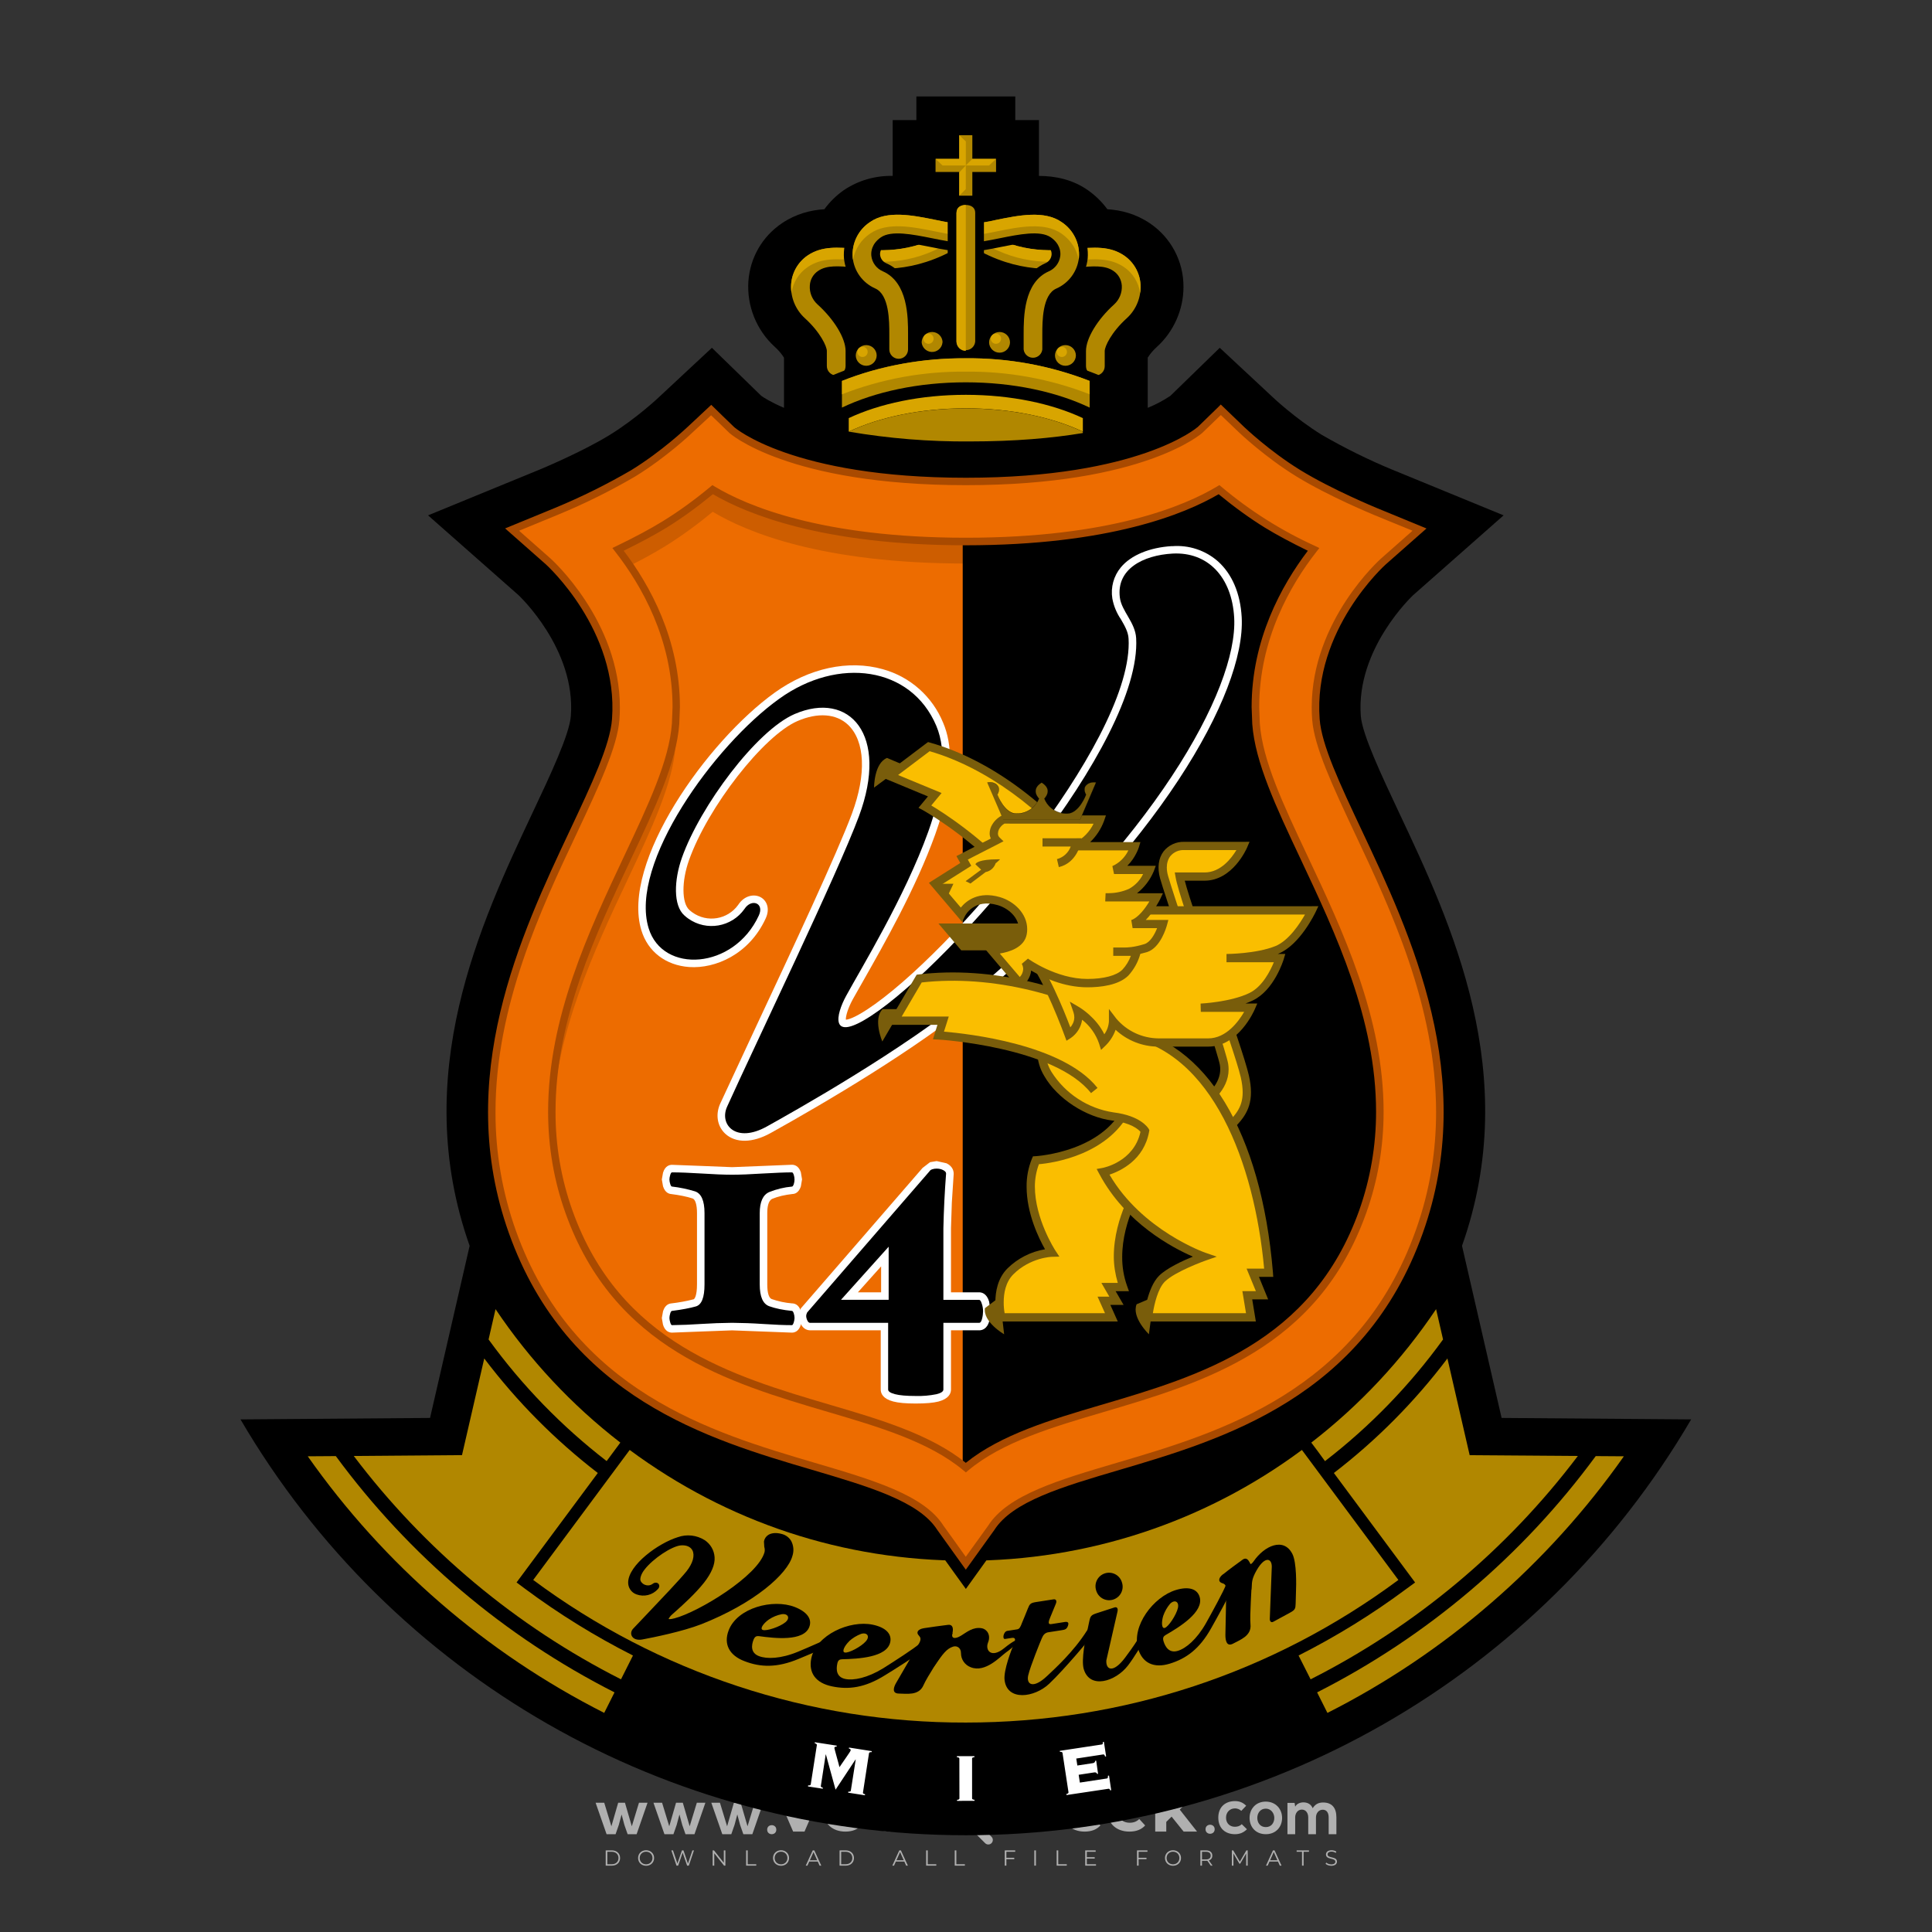
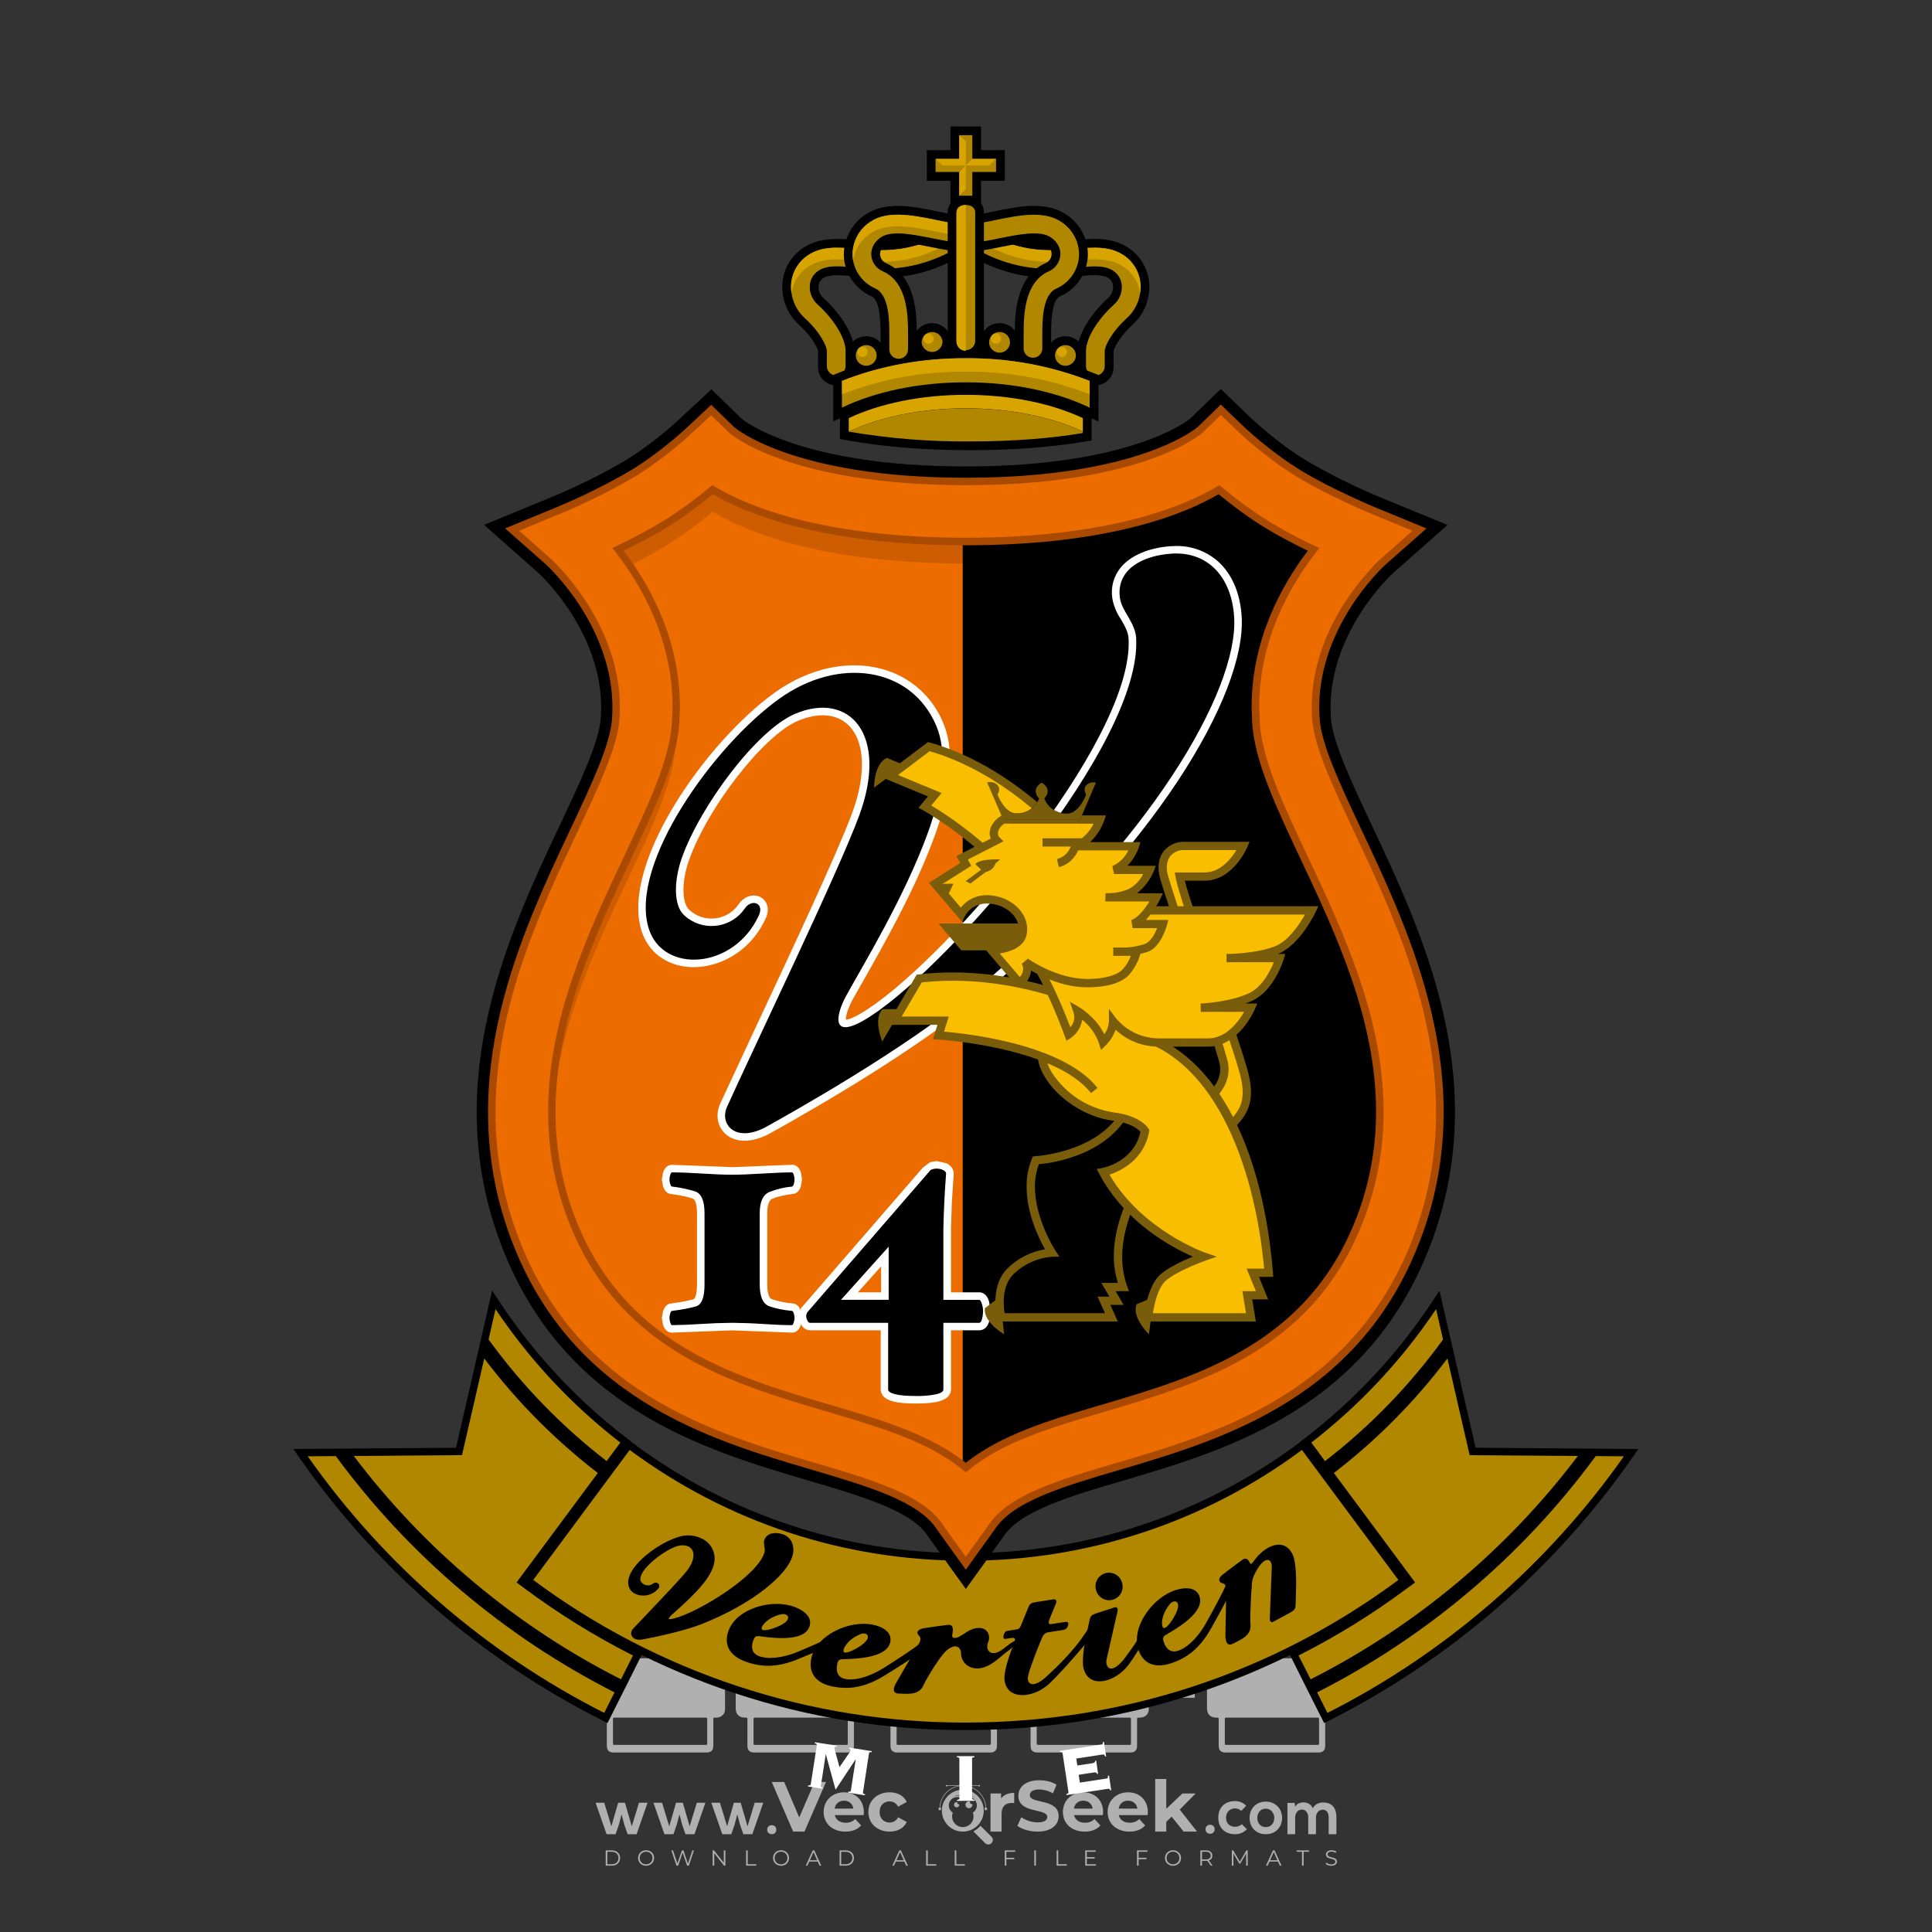
<svg xmlns="http://www.w3.org/2000/svg" version="1.1" id="Layer_1" x="0px" y="0px" viewBox="0 0 500 500" style="enable-background:new 0 0 500 500;" xml:space="preserve">
  <rect x="0" y="0" width="500" height="500" fill="#333333" stroke="none" />
  <g id="watermark_1_">
    <g>
      <g id="watermark" style="opacity:0.61;">
        <g>
          <g>
            <g>
              <g>
                <polygon style="fill:#FFFFFF;" points="213.765,461.172 208.204,474.017 205.268,474.017 199.726,461.172 202.938,461.172          206.846,470.347 210.81,461.172        " />
              </g>
              <g>
                <path style="fill:#FFFFFF;" d="M223.507,469.741h-7.469c0.275,1.23,1.321,1.982,2.826,1.982c1.046,0,1.798-0.312,2.477-0.954         l1.523,1.651c-0.917,1.046-2.294,1.597-4.074,1.597c-3.413,0-5.634-2.147-5.634-5.083c0-2.954,2.257-5.083,5.267-5.083         c2.899,0,5.138,1.945,5.138,5.12C223.562,469.191,223.526,469.503,223.507,469.741 M216.002,468.071h4.863         c-0.202-1.248-1.138-2.055-2.422-2.055C217.139,466.016,216.204,466.805,216.002,468.071" />
              </g>
              <g>
                <path style="fill:#FFFFFF;" d="M224.735,468.934c0-2.973,2.294-5.083,5.505-5.083c2.074,0,3.707,0.899,4.423,2.514         l-2.22,1.193c-0.532-0.936-1.321-1.358-2.221-1.358c-1.45,0-2.587,1.009-2.587,2.734c0,1.725,1.138,2.734,2.587,2.734         c0.899,0,1.688-0.404,2.221-1.358l2.22,1.211c-0.716,1.578-2.349,2.495-4.423,2.495         C227.029,474.017,224.735,471.907,224.735,468.934" />
              </g>
              <g>
-                 <path style="fill:#FFFFFF;" d="M242.828,473.393c-0.587,0.422-1.45,0.624-2.331,0.624c-2.33,0-3.688-1.193-3.688-3.542         v-4.055h-1.523v-2.202h1.523v-2.404h2.863v2.404h2.459v2.202h-2.459v4.019c0,0.844,0.458,1.303,1.229,1.303         c0.422,0,0.844-0.128,1.156-0.367L242.828,473.393z" />
-               </g>
+                 </g>
            </g>
            <g>
              <path style="fill:#FFFFFF;" d="M262.474,463.997v2.643c-0.238-0.018-0.422-0.037-0.642-0.037        c-1.578,0-2.624,0.862-2.624,2.753v4.661h-2.863v-9.873h2.734v1.303C259.776,464.493,260.951,463.997,262.474,463.997" />
            </g>
            <g>
              <path style="fill:#FFFFFF;" d="M263.299,472.53l1.009-2.239c1.083,0.789,2.697,1.339,4.239,1.339        c1.762,0,2.477-0.587,2.477-1.376c0-2.404-7.469-0.752-7.469-5.524c0-2.184,1.762-4,5.413-4c1.615,0,3.267,0.385,4.459,1.138        l-0.918,2.257c-1.193-0.679-2.422-1.009-3.56-1.009c-1.761,0-2.44,0.66-2.44,1.468c0,2.367,7.468,0.734,7.468,5.45        c0,2.147-1.78,3.982-5.45,3.982C266.492,474.017,264.437,473.411,263.299,472.53" />
            </g>
            <g>
              <path style="fill:#FFFFFF;" d="M285.428,469.741h-7.469c0.275,1.23,1.321,1.982,2.826,1.982c1.046,0,1.798-0.312,2.477-0.954        l1.523,1.651c-0.918,1.046-2.294,1.597-4.074,1.597c-3.413,0-5.634-2.147-5.634-5.083c0-2.954,2.257-5.083,5.267-5.083        c2.9,0,5.138,1.945,5.138,5.12C285.484,469.191,285.447,469.503,285.428,469.741 M277.923,468.071h4.863        c-0.202-1.248-1.138-2.055-2.422-2.055C279.061,466.016,278.125,466.805,277.923,468.071" />
            </g>
            <g>
              <path style="fill:#FFFFFF;" d="M297.007,469.741h-7.469c0.275,1.23,1.321,1.982,2.826,1.982c1.046,0,1.798-0.312,2.477-0.954        l1.523,1.651c-0.918,1.046-2.294,1.597-4.074,1.597c-3.413,0-5.634-2.147-5.634-5.083c0-2.954,2.257-5.083,5.267-5.083        c2.899,0,5.138,1.945,5.138,5.12C297.062,469.191,297.025,469.503,297.007,469.741 M289.501,468.071h4.863        c-0.202-1.248-1.138-2.055-2.422-2.055C290.639,466.016,289.703,466.805,289.501,468.071" />
            </g>
            <g>
              <polygon style="fill:#FFFFFF;" points="303.208,470.145 301.831,471.503 301.831,474.017 298.969,474.017 298.969,460.401         301.831,460.401 301.831,468.108 306.016,464.144 309.429,464.144 305.318,468.328 309.796,474.017 306.327,474.017       " />
            </g>
            <g>
              <path style="fill:#FFFFFF;" d="M256.601,475.359L256.601,475.359l-2.86-2.86c-0.435,0.508-0.953,0.943-1.534,1.284        c-0.092,0.069-0.186,0.136-0.283,0.199l3.027,3.027c0.456,0.456,1.195,0.456,1.65,0        C257.057,476.554,257.057,475.815,256.601,475.359" />
            </g>
            <g>
              <path style="fill:#FFFFFF;" d="M249.984,463.244c0.221-0.173,0.495-0.281,0.797-0.281c0.042,0,0.083,0.002,0.124,0.006        c-0.214-0.156-0.478-0.249-0.764-0.249c-0.395,0-0.744,0.18-0.981,0.458c-0.051,0-0.1,0.006-0.151,0.008        c0.039-0.077,0.064-0.162,0.064-0.255c0-0.234-0.143-0.434-0.346-0.519c0.087,0.126,0.138,0.279,0.138,0.445        c0,0.122-0.031,0.237-0.081,0.341c-2.811,0.201-5.03,2.539-5.03,5.4c0,2.993,2.426,5.42,5.42,5.42        c2.993,0,5.42-2.426,5.42-5.42C254.595,465.879,252.593,463.635,249.984,463.244 M247.983,464.656        c0.435,0,0.844,0.112,1.199,0.309c0.374-0.245,0.82-0.387,1.299-0.387c0.711,0,1.348,0.312,1.784,0.806        c-0.435-0.379-1.004-0.61-1.627-0.61c-0.449,0-0.87,0.12-1.234,0.329c-0.079,0.046-0.156,0.096-0.229,0.15        c-0.065-0.048-0.133-0.093-0.204-0.134c-0.369-0.219-0.8-0.344-1.26-0.344c-0.3,0-0.588,0.054-0.854,0.152        C247.196,464.754,247.578,464.656,247.983,464.656 M251.772,469.098c0.115,0.305,0.181,0.634,0.181,0.979        c0,1.534-1.244,2.777-2.778,2.777c-1.534,0-2.777-1.243-2.777-2.777c0-0.345,0.066-0.674,0.181-0.979        c-0.62-0.382-1.035-1.064-1.035-1.846c0-1.197,0.971-2.168,2.168-2.168c0.565,0,1.078,0.218,1.463,0.572        c0.386-0.354,0.899-0.572,1.464-0.572c1.197,0,2.168,0.971,2.168,2.168C252.807,468.034,252.392,468.716,251.772,469.098" />
            </g>
            <g>
              <path style="fill:#FFFFFF;" d="M251.666,467.061c0,0.497-0.404,0.901-0.901,0.901c-0.497,0-0.901-0.404-0.901-0.901        s0.404-0.901,0.901-0.901c0.101,0,0.197,0.017,0.287,0.047c-0.03,0.062-0.045,0.132-0.045,0.204        c0,0.273,0.221,0.494,0.494,0.494c0.05,0,0.099-0.008,0.146-0.022C251.66,466.941,251.666,467,251.666,467.061" />
            </g>
            <g>
              <path style="fill:#FFFFFF;" d="M248.255,467.061c0,0.376-0.305,0.681-0.681,0.681c-0.376,0-0.681-0.305-0.681-0.681        s0.305-0.681,0.681-0.681c0.076,0,0.149,0.013,0.217,0.035c-0.023,0.047-0.034,0.1-0.034,0.155        c0,0.206,0.167,0.374,0.374,0.374c0.038,0,0.075-0.006,0.11-0.017C248.25,466.97,248.255,467.015,248.255,467.061" />
            </g>
            <g>
              <g>
                <g>
                  <rect x="242.908" y="467.83" style="fill:#FFFFFF;" width="0.616" height="0.616" />
                </g>
                <g>
                  <rect x="254.827" y="467.83" style="fill:#FFFFFF;" width="0.616" height="0.616" />
                </g>
                <g>
                  <path style="fill:#FFFFFF;" d="M255.205,468.082h-0.14c0-3.248-2.642-5.89-5.89-5.89c-3.248,0-5.89,2.642-5.89,5.89h-0.14          c0-1.611,0.627-3.125,1.766-4.264c1.139-1.139,2.653-1.766,4.264-1.766c1.611,0,3.125,0.627,4.264,1.766          C254.578,464.957,255.205,466.471,255.205,468.082" />
                </g>
              </g>
              <g>
                <rect x="248.868" y="461.814" style="fill:#FFFFFF;" width="0.616" height="0.616" />
              </g>
              <g>
                <rect x="244.95" y="462.052" style="fill:#FFFFFF;" width="8.45" height="0.14" />
              </g>
              <g>
                <path style="fill:#FFFFFF;" d="M245.174,462.15c0,0.108-0.088,0.196-0.196,0.196c-0.108,0-0.196-0.088-0.196-0.196         c0-0.108,0.088-0.196,0.196-0.196C245.086,461.954,245.174,462.042,245.174,462.15" />
              </g>
              <g>
                <path style="fill:#FFFFFF;" d="M253.596,462.15c0,0.108-0.088,0.196-0.196,0.196c-0.108,0-0.196-0.088-0.196-0.196         c0-0.108,0.088-0.196,0.196-0.196C253.509,461.954,253.596,462.042,253.596,462.15" />
              </g>
            </g>
          </g>
          <g>
            <path style="fill:#FFFFFF;" d="M314.356,473.409c0,1.559-2.364,1.559-2.364,0C311.993,471.851,314.356,471.851,314.356,473.409       z" />
          </g>
          <g>
            <g>
              <g>
                <path style="fill:#FFFFFF;" d="M161.739,466.549l1.772,6.088l1.855-6.088h2.215l-2.823,8.14h-2.33l-0.837-2.396l-0.722-2.708         l-0.722,2.708l-0.837,2.396h-2.33l-2.839-8.14h2.231l1.855,6.088l1.756-6.088H161.739z" />
              </g>
              <g>
                <path style="fill:#FFFFFF;" d="M176.713,466.549l1.772,6.088l1.855-6.088h2.215l-2.823,8.14h-2.33l-0.837-2.396l-0.722-2.708         l-0.722,2.708l-0.837,2.396h-2.33l-2.839-8.14h2.231l1.855,6.088l1.756-6.088H176.713z" />
              </g>
              <g>
                <path style="fill:#FFFFFF;" d="M191.687,466.549l1.772,6.088l1.855-6.088h2.215l-2.823,8.14h-2.33l-0.837-2.396l-0.722-2.708         l-0.722,2.708l-0.837,2.396h-2.33l-2.839-8.14h2.231l1.855,6.088l1.756-6.088H191.687z" />
              </g>
            </g>
            <g>
              <path style="fill:#FFFFFF;" d="M200.908,473.52c0,1.559-2.364,1.559-2.364,0C198.545,471.962,200.908,471.962,200.908,473.52z        " />
            </g>
            <g>
              <path style="fill:#FFFFFF;" d="M322.71,473.409c-0.935,0.919-1.919,1.28-3.117,1.28c-2.346,0-4.3-1.411-4.3-4.282        s1.953-4.284,4.3-4.284c1.149,0,2.035,0.329,2.921,1.199l-1.264,1.329c-0.476-0.428-1.066-0.64-1.623-0.64        c-1.346,0-2.33,0.985-2.33,2.396c0,1.542,1.05,2.362,2.297,2.362c0.64,0,1.28-0.18,1.772-0.672L322.71,473.409z" />
            </g>
            <g>
              <path style="fill:#FFFFFF;" d="M331.805,470.472c0,2.33-1.591,4.217-4.217,4.217c-2.626,0-4.201-1.887-4.201-4.217        c0-2.314,1.609-4.217,4.185-4.217C330.149,466.255,331.805,468.158,331.805,470.472z M325.389,470.472        c0,1.231,0.739,2.38,2.199,2.38c1.46,0,2.199-1.149,2.199-2.38c0-1.215-0.854-2.396-2.199-2.396        C326.144,468.077,325.389,469.258,325.389,470.472z" />
            </g>
            <g>
              <path style="fill:#FFFFFF;" d="M338.572,474.689v-4.332c0-1.068-0.559-2.035-1.658-2.035c-1.082,0-1.722,0.967-1.722,2.035        v4.332h-2.003v-8.107h1.855l0.148,0.985c0.426-0.82,1.362-1.116,2.133-1.116c0.969,0,1.937,0.394,2.396,1.51        c0.723-1.149,1.658-1.478,2.708-1.478c2.297,0,3.43,1.412,3.43,3.84v4.365h-2.003v-4.365c0-1.066-0.442-1.97-1.526-1.97        c-1.082,0-1.756,0.935-1.756,2.003v4.332H338.572z" />
            </g>
          </g>
        </g>
      </g>
      <g style="opacity:0.61;">
        <g>
          <g>
            <path style="fill:#FFFFFF;" d="M345.988,431.299c-0.006-1.224-0.959-2.121-2.189-2.14c-0.924-0.014-0.832,0.12-0.834-0.867       c-0.003-1.097-0.007-2.194,0.003-3.292c0.003-0.379-0.112-0.691-0.362-0.976c-2.342-2.668-4.678-5.342-7.019-8.011       c-0.12-0.137-0.275-0.244-0.414-0.366c-6.214,0-12.427,0-18.641,0c-0.794,0.293-1.14,0.868-1.138,1.709       c0.01,3.748,0.004,7.496,0.004,11.243c0,0.556-0.003,0.589-0.55,0.551c-1.497-0.102-2.516,0.986-2.497,2.492       c0.044,3.476,0.013,6.953,0.014,10.429c0.001,1.58,0.867,2.443,2.45,2.449c0.582,0.002,0.582,0.002,0.582,0.6       c0,2.219-0.001,4.438,0.001,6.657c0.001,1.192,0.58,1.771,1.768,1.771c8.013,0.001,16.027,0.001,24.04,0       c1.168,0,1.755-0.583,1.757-1.745c0.002-2.256,0-4.512,0.001-6.768c0-0.512,0.002-0.511,0.52-0.515       c0.271-0.002,0.541,0.008,0.809-0.058c0.996-0.246,1.69-1.044,1.694-2.069C346.003,438.696,346.005,434.997,345.988,431.299z        M317.537,417.162c5.337,0,10.674,0,16.01,0c0.548,0,0.554,0.007,0.554,0.561c0.001,2.243-0.001,4.486,0.001,6.73       c0.001,0.811,0.249,1.059,1.06,1.059c1.91,0.001,3.821,0,5.731,0.001c0.458,0,0.479,0.021,0.481,0.483       c0.003,0.887,0.002,1.775,0,2.662c-0.001,0.477-0.024,0.498-0.504,0.499c-3.895,0.001-7.79,0-11.684,0       c-3.882,0-7.765,0-11.647,0c-0.55,0-0.552-0.001-0.552-0.561c-0.001-3.624-0.001-7.247,0-10.871       C316.987,417.166,316.991,417.162,317.537,417.162z M340.822,451.579c-3.883,0.001-7.766,0-11.65,0c-3.871,0-7.742,0-11.613,0       c-0.572,0-0.574-0.002-0.574-0.579c-0.001-1.997-0.001-3.994,0.001-5.991c0-0.464,0.023-0.486,0.478-0.487       c7.803-0.001,15.607-0.001,23.41,0c0.478,0,0.499,0.02,0.499,0.503c0.002,1.997,0.001,3.994,0,5.991       C341.375,451.574,341.37,451.579,340.822,451.579z" />
          </g>
          <g>
            <g>
              <rect x="327.418" y="417.053" style="fill:#FFFFFF;" width="1.757" height="1.054" />
            </g>
            <g>
              <rect x="325.662" y="418.107" style="fill:#FFFFFF;" width="1.757" height="1.054" />
            </g>
            <g>
              <rect x="327.418" y="419.161" style="fill:#FFFFFF;" width="1.757" height="1.054" />
            </g>
            <g>
              <rect x="325.662" y="420.215" style="fill:#FFFFFF;" width="1.757" height="1.054" />
            </g>
            <g>
              <rect x="327.418" y="421.269" style="fill:#FFFFFF;" width="1.757" height="1.054" />
            </g>
            <g>
              <rect x="325.662" y="422.323" style="fill:#FFFFFF;" width="1.757" height="1.054" />
            </g>
            <g>
              <rect x="327.418" y="423.378" style="fill:#FFFFFF;" width="1.757" height="1.054" />
            </g>
            <g>
              <rect x="325.662" y="424.432" style="fill:#FFFFFF;" width="1.757" height="1.054" />
            </g>
            <g>
              <rect x="327.418" y="425.486" style="fill:#FFFFFF;" width="1.757" height="1.054" />
            </g>
            <g>
              <rect x="325.662" y="426.54" style="fill:#FFFFFF;" width="1.757" height="1.054" />
            </g>
            <g>
              <rect x="327.418" y="427.594" style="fill:#FFFFFF;" width="1.757" height="1.054" />
            </g>
            <g>
              <rect x="325.662" y="428.648" style="fill:#FFFFFF;" width="1.757" height="1.054" />
            </g>
          </g>
        </g>
        <g>
          <path style="fill:#FFFFFF;" d="M187.637,431.299c-0.006-1.224-0.959-2.121-2.189-2.14c-0.924-0.014-0.832,0.12-0.834-0.867      c-0.003-1.097-0.007-2.194,0.003-3.292c0.003-0.379-0.112-0.691-0.362-0.976c-2.342-2.668-4.678-5.342-7.019-8.011      c-0.12-0.137-0.275-0.244-0.414-0.366c-6.214,0-12.427,0-18.641,0c-0.794,0.293-1.14,0.868-1.138,1.709      c0.01,3.748,0.004,7.496,0.004,11.243c0,0.556-0.003,0.589-0.55,0.551c-1.497-0.102-2.516,0.986-2.497,2.492      c0.044,3.476,0.013,6.953,0.014,10.429c0.001,1.58,0.867,2.443,2.45,2.449c0.582,0.002,0.582,0.002,0.582,0.6      c0,2.219-0.001,4.438,0.001,6.657c0.001,1.192,0.58,1.771,1.768,1.771c8.013,0.001,16.027,0.001,24.04,0      c1.168,0,1.755-0.583,1.757-1.745c0.002-2.256,0-4.512,0.001-6.768c0-0.512,0.002-0.511,0.52-0.515      c0.271-0.002,0.541,0.008,0.809-0.058c0.996-0.246,1.69-1.044,1.694-2.069C187.652,438.696,187.655,434.997,187.637,431.299z       M159.187,417.162c5.337,0,10.674,0,16.01,0c0.548,0,0.554,0.007,0.554,0.561c0.001,2.243-0.001,4.486,0.001,6.73      c0.001,0.811,0.249,1.059,1.06,1.059c1.91,0.001,3.821,0,5.731,0.001c0.458,0,0.479,0.021,0.481,0.483      c0.003,0.887,0.002,1.775,0,2.662c-0.001,0.477-0.024,0.498-0.504,0.499c-3.895,0.001-7.79,0-11.684,0      c-3.882,0-7.765,0-11.647,0c-0.55,0-0.552-0.001-0.552-0.561c-0.001-3.624-0.001-7.247,0-10.871      C158.636,417.166,158.64,417.162,159.187,417.162z M182.472,451.579c-3.883,0.001-7.766,0-11.65,0c-3.871,0-7.742,0-11.613,0      c-0.572,0-0.574-0.002-0.574-0.579c-0.001-1.997-0.001-3.994,0.001-5.991c0-0.464,0.023-0.486,0.478-0.487      c7.803-0.001,15.607-0.001,23.41,0c0.478,0,0.499,0.02,0.499,0.503c0.002,1.997,0.001,3.994,0,5.991      C183.024,451.574,183.019,451.579,182.472,451.579z" />
        </g>
        <g>
          <path style="fill:#FFFFFF;" d="M159.779,440.669v-7.897h2.779c0.375,0,0.726,0.061,1.053,0.182      c0.327,0.121,0.612,0.292,0.855,0.513c0.242,0.221,0.434,0.483,0.573,0.789c0.14,0.305,0.21,0.642,0.21,1.009      c0,0.375-0.07,0.715-0.21,1.02c-0.14,0.305-0.331,0.568-0.573,0.789c-0.243,0.221-0.528,0.392-0.855,0.513      c-0.327,0.121-0.678,0.182-1.053,0.182h-1.29v2.901H159.779z M162.58,436.356c0.39,0,0.684-0.111,0.882-0.331      c0.199-0.22,0.298-0.474,0.298-0.761c0-0.14-0.024-0.276-0.072-0.408c-0.048-0.132-0.121-0.248-0.221-0.347      c-0.099-0.099-0.223-0.178-0.37-0.237c-0.147-0.059-0.32-0.089-0.518-0.089h-1.312v2.173H162.58z" />
-           <path style="fill:#FFFFFF;" d="M166.308,432.771h1.731l3.177,5.294h0.088l-0.088-1.522v-3.772h1.478v7.897h-1.566l-3.353-5.592      h-0.088l0.088,1.522v4.07h-1.467V432.771z" />
          <path style="fill:#FFFFFF;" d="M177.922,436.334h3.872c0.022,0.089,0.04,0.195,0.055,0.32c0.014,0.125,0.022,0.25,0.022,0.375      c0,0.507-0.077,0.985-0.231,1.434c-0.154,0.449-0.397,0.849-0.728,1.202c-0.353,0.375-0.776,0.666-1.268,0.871      c-0.493,0.206-1.055,0.309-1.688,0.309c-0.574,0-1.114-0.103-1.622-0.309c-0.507-0.206-0.948-0.492-1.323-0.86      c-0.375-0.367-0.673-0.803-0.894-1.307c-0.221-0.504-0.331-1.053-0.331-1.649c0-0.595,0.11-1.145,0.331-1.649      c0.221-0.504,0.518-0.939,0.894-1.307c0.375-0.367,0.816-0.654,1.323-0.86c0.507-0.206,1.048-0.309,1.622-0.309      c0.64,0,1.211,0.11,1.715,0.331c0.504,0.221,0.935,0.526,1.296,0.915l-1.025,1.004c-0.258-0.272-0.544-0.48-0.861-0.623      c-0.316-0.143-0.695-0.215-1.136-0.215c-0.361,0-0.703,0.065-1.026,0.193c-0.324,0.129-0.607,0.311-0.85,0.546      c-0.242,0.235-0.436,0.52-0.579,0.855c-0.143,0.335-0.215,0.708-0.215,1.119c0,0.412,0.072,0.785,0.215,1.12      c0.143,0.335,0.338,0.62,0.584,0.855c0.246,0.235,0.531,0.418,0.855,0.546c0.323,0.129,0.669,0.193,1.037,0.193      c0.419,0,0.773-0.061,1.064-0.182c0.29-0.121,0.538-0.278,0.744-0.469c0.148-0.132,0.275-0.3,0.381-0.502      c0.106-0.202,0.189-0.428,0.248-0.678h-2.482V436.334z" />
        </g>
        <g>
          <path style="fill:#FFFFFF;" d="M224.019,431.299c-0.006-1.224-0.959-2.121-2.189-2.14c-0.924-0.014-0.832,0.12-0.834-0.867      c-0.003-1.097-0.007-2.194,0.003-3.292c0.003-0.379-0.112-0.691-0.362-0.976c-2.342-2.668-4.678-5.342-7.019-8.011      c-0.12-0.137-0.275-0.244-0.414-0.366c-6.214,0-12.427,0-18.641,0c-0.794,0.293-1.14,0.868-1.138,1.709      c0.01,3.748,0.004,7.496,0.004,11.243c0,0.556-0.003,0.589-0.55,0.551c-1.497-0.102-2.516,0.986-2.497,2.492      c0.044,3.476,0.013,6.953,0.014,10.429c0.001,1.58,0.867,2.443,2.45,2.449c0.582,0.002,0.582,0.002,0.582,0.6      c0,2.219-0.001,4.438,0.001,6.657c0.001,1.192,0.58,1.771,1.768,1.771c8.013,0.001,16.027,0.001,24.04,0      c1.168,0,1.755-0.583,1.757-1.745c0.002-2.256,0-4.512,0.001-6.768c0-0.512,0.002-0.511,0.52-0.515      c0.271-0.002,0.541,0.008,0.809-0.058c0.997-0.246,1.69-1.044,1.694-2.069C224.034,438.696,224.036,434.997,224.019,431.299z       M195.568,417.162c5.337,0,10.674,0,16.01,0c0.548,0,0.554,0.007,0.554,0.561c0.001,2.243-0.001,4.486,0.001,6.73      c0.001,0.811,0.249,1.059,1.06,1.059c1.91,0.001,3.821,0,5.731,0.001c0.458,0,0.479,0.021,0.481,0.483      c0.003,0.887,0.002,1.775,0,2.662c-0.001,0.477-0.024,0.498-0.504,0.499c-3.895,0.001-7.79,0-11.684,0      c-3.882,0-7.765,0-11.647,0c-0.55,0-0.552-0.001-0.552-0.561c-0.001-3.624-0.001-7.247,0-10.871      C195.018,417.166,195.022,417.162,195.568,417.162z M218.854,451.579c-3.883,0.001-7.766,0-11.65,0c-3.871,0-7.742,0-11.613,0      c-0.572,0-0.574-0.002-0.574-0.579c-0.001-1.997-0.001-3.994,0.001-5.991c0-0.464,0.023-0.486,0.478-0.487      c7.803-0.001,15.607-0.001,23.41,0c0.478,0,0.499,0.02,0.499,0.503c0.002,1.997,0.001,3.994,0,5.991      C219.406,451.574,219.401,451.579,218.854,451.579z" />
        </g>
        <g>
          <path style="fill:#FFFFFF;" d="M205.111,432.771h1.699l2.967,7.897h-1.644l-0.651-1.886h-3.044l-0.651,1.886h-1.643      L205.111,432.771z M206.997,437.415l-0.706-1.974l-0.287-0.96h-0.088l-0.287,0.96l-0.706,1.974H206.997z" />
          <path style="fill:#FFFFFF;" d="M211.331,434.536c-0.125,0-0.245-0.024-0.359-0.072c-0.114-0.048-0.213-0.114-0.298-0.199      c-0.084-0.084-0.151-0.182-0.198-0.292c-0.048-0.11-0.072-0.232-0.072-0.364s0.024-0.254,0.072-0.364      c0.048-0.11,0.114-0.208,0.198-0.292c0.084-0.084,0.184-0.151,0.298-0.198c0.114-0.048,0.233-0.072,0.359-0.072      c0.257,0,0.478,0.09,0.662,0.27c0.184,0.181,0.276,0.399,0.276,0.656s-0.092,0.476-0.276,0.656      C211.809,434.446,211.589,434.536,211.331,434.536z M210.615,440.669v-5.404h1.445v5.404H210.615z" />
        </g>
        <g>
          <path style="fill:#FFFFFF;" d="M261.044,431.299c-0.006-1.224-0.959-2.121-2.189-2.14c-0.924-0.014-0.832,0.12-0.834-0.867      c-0.003-1.097-0.007-2.194,0.003-3.292c0.003-0.379-0.112-0.691-0.362-0.976c-2.342-2.668-4.678-5.342-7.019-8.011      c-0.12-0.137-0.275-0.244-0.414-0.366c-6.214,0-12.427,0-18.641,0c-0.794,0.293-1.14,0.868-1.138,1.709      c0.01,3.748,0.004,7.496,0.004,11.243c0,0.556-0.003,0.589-0.55,0.551c-1.497-0.102-2.516,0.986-2.497,2.492      c0.044,3.476,0.013,6.953,0.014,10.429c0.001,1.58,0.867,2.443,2.45,2.449c0.582,0.002,0.582,0.002,0.582,0.6      c0,2.219-0.001,4.438,0.001,6.657c0.001,1.192,0.58,1.771,1.768,1.771c8.013,0.001,16.027,0.001,24.04,0      c1.168,0,1.755-0.583,1.757-1.745c0.002-2.256,0-4.512,0.001-6.768c0-0.512,0.002-0.511,0.52-0.515      c0.271-0.002,0.541,0.008,0.809-0.058c0.996-0.246,1.69-1.044,1.694-2.069C261.059,438.696,261.061,434.997,261.044,431.299z       M232.593,417.162c5.337,0,10.674,0,16.01,0c0.548,0,0.554,0.007,0.554,0.561c0.001,2.243-0.001,4.486,0.001,6.73      c0.001,0.811,0.249,1.059,1.06,1.059c1.91,0.001,3.821,0,5.731,0.001c0.458,0,0.479,0.021,0.481,0.483      c0.003,0.887,0.002,1.775,0,2.662c-0.001,0.477-0.024,0.498-0.504,0.499c-3.895,0.001-7.79,0-11.684,0      c-3.882,0-7.765,0-11.647,0c-0.55,0-0.552-0.001-0.552-0.561c-0.001-3.624-0.001-7.247,0-10.871      C232.042,417.166,232.047,417.162,232.593,417.162z M255.878,451.579c-3.883,0.001-7.766,0-11.65,0c-3.871,0-7.742,0-11.613,0      c-0.572,0-0.574-0.002-0.574-0.579c-0.001-1.997-0.001-3.994,0.001-5.991c0-0.464,0.023-0.486,0.478-0.487      c7.803-0.001,15.607-0.001,23.41,0c0.478,0,0.499,0.02,0.499,0.503c0.002,1.997,0.001,3.994,0,5.991      C256.431,451.574,256.426,451.579,255.878,451.579z" />
        </g>
        <g>
          <path style="fill:#FFFFFF;" d="M236.361,440.845c-0.338,0-0.662-0.048-0.971-0.143c-0.309-0.095-0.592-0.239-0.849-0.43      c-0.257-0.191-0.481-0.425-0.673-0.7c-0.191-0.276-0.342-0.597-0.452-0.965l1.401-0.551c0.103,0.397,0.283,0.726,0.54,0.987      c0.257,0.261,0.596,0.392,1.015,0.392c0.154,0,0.303-0.02,0.447-0.061c0.143-0.04,0.272-0.099,0.386-0.176      s0.204-0.175,0.27-0.292c0.066-0.118,0.099-0.254,0.099-0.408c0-0.147-0.026-0.279-0.077-0.397      c-0.051-0.117-0.138-0.227-0.259-0.331c-0.121-0.103-0.28-0.202-0.475-0.298c-0.195-0.095-0.435-0.195-0.722-0.298l-0.485-0.176      c-0.213-0.073-0.429-0.173-0.645-0.298c-0.217-0.125-0.413-0.276-0.59-0.452c-0.177-0.176-0.322-0.384-0.436-0.623      c-0.114-0.239-0.171-0.509-0.171-0.81c0-0.309,0.06-0.597,0.182-0.866c0.121-0.268,0.294-0.503,0.518-0.706      c0.224-0.202,0.492-0.36,0.805-0.474s0.66-0.171,1.042-0.171c0.397,0,0.74,0.053,1.031,0.16      c0.291,0.107,0.537,0.243,0.739,0.408c0.202,0.165,0.366,0.348,0.491,0.546c0.125,0.199,0.217,0.386,0.276,0.563l-1.312,0.551      c-0.074-0.221-0.208-0.419-0.402-0.596c-0.195-0.176-0.462-0.265-0.8-0.265c-0.324,0-0.592,0.075-0.805,0.226      c-0.213,0.151-0.32,0.348-0.32,0.59c0,0.235,0.103,0.436,0.309,0.601c0.206,0.165,0.533,0.325,0.982,0.48l0.497,0.165      c0.316,0.111,0.605,0.237,0.866,0.381c0.261,0.143,0.485,0.314,0.673,0.513c0.187,0.199,0.331,0.425,0.43,0.678      c0.1,0.254,0.149,0.546,0.149,0.877c0,0.412-0.083,0.767-0.248,1.064c-0.165,0.298-0.377,0.542-0.634,0.734      c-0.258,0.191-0.548,0.335-0.872,0.43C236.986,440.797,236.67,440.845,236.361,440.845z" />
          <path style="fill:#FFFFFF;" d="M239.516,432.771h1.61l1.633,4.754l0.287,1.015h0.088l0.309-1.015l1.699-4.754h1.61l-2.879,7.897      h-1.566L239.516,432.771z" />
          <path style="fill:#FFFFFF;" d="M251.097,436.334h3.871c0.022,0.089,0.04,0.195,0.055,0.32c0.015,0.125,0.023,0.25,0.023,0.375      c0,0.507-0.078,0.985-0.232,1.434c-0.154,0.449-0.397,0.849-0.728,1.202c-0.353,0.375-0.775,0.666-1.268,0.871      c-0.493,0.206-1.055,0.309-1.688,0.309c-0.574,0-1.114-0.103-1.621-0.309c-0.507-0.206-0.949-0.492-1.324-0.86      c-0.375-0.367-0.673-0.803-0.894-1.307c-0.22-0.504-0.331-1.053-0.331-1.649c0-0.595,0.11-1.145,0.331-1.649      c0.221-0.504,0.518-0.939,0.894-1.307c0.375-0.367,0.816-0.654,1.324-0.86c0.507-0.206,1.047-0.309,1.621-0.309      c0.64,0,1.211,0.11,1.715,0.331c0.504,0.221,0.936,0.526,1.296,0.915l-1.026,1.004c-0.257-0.272-0.544-0.48-0.861-0.623      c-0.316-0.143-0.694-0.215-1.136-0.215c-0.36,0-0.702,0.065-1.026,0.193c-0.323,0.129-0.607,0.311-0.849,0.546      c-0.243,0.235-0.436,0.52-0.579,0.855c-0.143,0.335-0.215,0.708-0.215,1.119c0,0.412,0.072,0.785,0.215,1.12      c0.143,0.335,0.338,0.62,0.585,0.855c0.246,0.235,0.531,0.418,0.854,0.546c0.324,0.129,0.669,0.193,1.037,0.193      c0.419,0,0.774-0.061,1.064-0.182c0.29-0.121,0.539-0.278,0.745-0.469c0.147-0.132,0.274-0.3,0.38-0.502      c0.107-0.202,0.189-0.428,0.248-0.678h-2.482V436.334z" />
        </g>
        <g>
          <path style="fill:#FFFFFF;" d="M297.3,431.299c-0.006-1.224-0.959-2.121-2.189-2.14c-0.924-0.014-0.832,0.12-0.834-0.867      c-0.003-1.097-0.007-2.194,0.003-3.292c0.003-0.379-0.112-0.691-0.362-0.976c-2.342-2.668-4.678-5.342-7.019-8.011      c-0.12-0.137-0.275-0.244-0.414-0.366c-6.214,0-12.427,0-18.641,0c-0.794,0.293-1.14,0.868-1.138,1.709      c0.01,3.748,0.004,7.496,0.004,11.243c0,0.556-0.003,0.589-0.55,0.551c-1.497-0.102-2.516,0.986-2.497,2.492      c0.044,3.476,0.013,6.953,0.014,10.429c0.001,1.58,0.867,2.443,2.45,2.449c0.582,0.002,0.582,0.002,0.582,0.6      c0,2.219-0.001,4.438,0.001,6.657c0.001,1.192,0.58,1.771,1.768,1.771c8.013,0.001,16.027,0.001,24.04,0      c1.168,0,1.755-0.583,1.757-1.745c0.002-2.256,0-4.512,0.001-6.768c0-0.512,0.002-0.511,0.52-0.515      c0.271-0.002,0.541,0.008,0.809-0.058c0.996-0.246,1.69-1.044,1.694-2.069C297.315,438.696,297.318,434.997,297.3,431.299z       M268.85,417.162c5.337,0,10.674,0,16.01,0c0.548,0,0.554,0.007,0.554,0.561c0.001,2.243-0.001,4.486,0.001,6.73      c0.001,0.811,0.249,1.059,1.06,1.059c1.91,0.001,3.821,0,5.731,0.001c0.458,0,0.479,0.021,0.481,0.483      c0.003,0.887,0.002,1.775,0,2.662c-0.001,0.477-0.024,0.498-0.504,0.499c-3.895,0.001-7.79,0-11.684,0      c-3.882,0-7.765,0-11.647,0c-0.55,0-0.552-0.001-0.552-0.561c-0.001-3.624-0.001-7.247,0-10.871      C268.299,417.166,268.303,417.162,268.85,417.162z M292.135,451.579c-3.883,0.001-7.766,0-11.65,0c-3.871,0-7.742,0-11.613,0      c-0.572,0-0.574-0.002-0.574-0.579c-0.001-1.997-0.001-3.994,0.001-5.991c0-0.464,0.023-0.486,0.478-0.487      c7.803-0.001,15.607-0.001,23.41,0c0.478,0,0.499,0.02,0.499,0.503c0.001,1.997,0.001,3.994,0,5.991      C292.687,451.574,292.682,451.579,292.135,451.579z" />
        </g>
        <g>
          <path style="fill:#FFFFFF;" d="M272.966,434.183v1.831h3.165v1.412h-3.165v1.831h3.518v1.412h-5.007v-7.897h5.007v1.412H272.966      z" />
          <path style="fill:#FFFFFF;" d="M277.852,440.669v-7.897h2.779c0.375,0,0.726,0.061,1.053,0.182      c0.327,0.121,0.612,0.292,0.855,0.513c0.243,0.221,0.434,0.483,0.574,0.789c0.14,0.305,0.209,0.642,0.209,1.009      c0,0.375-0.07,0.715-0.209,1.02c-0.14,0.305-0.331,0.568-0.574,0.789c-0.243,0.221-0.528,0.392-0.855,0.513      c-0.327,0.121-0.678,0.182-1.053,0.182h-1.29v2.901H277.852z M280.653,436.356c0.389,0,0.684-0.111,0.882-0.331      c0.199-0.22,0.298-0.474,0.298-0.761c0-0.14-0.024-0.276-0.072-0.408c-0.048-0.132-0.121-0.248-0.221-0.347      c-0.099-0.099-0.222-0.178-0.37-0.237c-0.147-0.059-0.32-0.089-0.518-0.089h-1.312v2.173H280.653z" />
          <path style="fill:#FFFFFF;" d="M286.797,440.845c-0.338,0-0.662-0.048-0.971-0.143c-0.309-0.095-0.592-0.239-0.849-0.43      c-0.257-0.191-0.482-0.425-0.673-0.7c-0.191-0.276-0.342-0.597-0.452-0.965l1.401-0.551c0.103,0.397,0.283,0.726,0.541,0.987      c0.257,0.261,0.595,0.392,1.015,0.392c0.154,0,0.303-0.02,0.447-0.061c0.143-0.04,0.272-0.099,0.386-0.176      c0.114-0.077,0.204-0.175,0.27-0.292c0.066-0.118,0.1-0.254,0.1-0.408c0-0.147-0.026-0.279-0.077-0.397      c-0.051-0.117-0.138-0.227-0.259-0.331c-0.121-0.103-0.279-0.202-0.474-0.298c-0.195-0.095-0.436-0.195-0.723-0.298      l-0.485-0.176c-0.213-0.073-0.428-0.173-0.645-0.298c-0.217-0.125-0.414-0.276-0.59-0.452c-0.176-0.176-0.322-0.384-0.436-0.623      c-0.114-0.239-0.171-0.509-0.171-0.81c0-0.309,0.061-0.597,0.182-0.866c0.121-0.268,0.294-0.503,0.518-0.706      c0.224-0.202,0.493-0.36,0.805-0.474c0.312-0.114,0.66-0.171,1.042-0.171c0.397,0,0.741,0.053,1.031,0.16      c0.29,0.107,0.537,0.243,0.739,0.408c0.202,0.165,0.365,0.348,0.491,0.546c0.125,0.199,0.217,0.386,0.276,0.563l-1.312,0.551      c-0.074-0.221-0.208-0.419-0.403-0.596c-0.195-0.176-0.462-0.265-0.799-0.265c-0.324,0-0.592,0.075-0.805,0.226      c-0.213,0.151-0.32,0.348-0.32,0.59c0,0.235,0.103,0.436,0.309,0.601c0.206,0.165,0.533,0.325,0.982,0.48l0.496,0.165      c0.316,0.111,0.605,0.237,0.866,0.381c0.261,0.143,0.485,0.314,0.673,0.513c0.187,0.199,0.331,0.425,0.43,0.678      c0.099,0.254,0.149,0.546,0.149,0.877c0,0.412-0.083,0.767-0.248,1.064c-0.165,0.298-0.377,0.542-0.634,0.734      c-0.258,0.191-0.548,0.335-0.872,0.43C287.422,440.797,287.105,440.845,286.797,440.845z" />
        </g>
        <g>
          <path style="fill:#FFFFFF;" d="M321.394,439.168l4.004-4.985h-3.827v-1.412h5.559v1.5l-3.96,4.985h4.004v1.412h-5.779V439.168z" />
          <path style="fill:#FFFFFF;" d="M328.409,432.771h1.489v7.897h-1.489V432.771z" />
          <path style="fill:#FFFFFF;" d="M331.486,440.669v-7.897h2.779c0.375,0,0.726,0.061,1.053,0.182      c0.327,0.121,0.612,0.292,0.855,0.513s0.434,0.483,0.574,0.789c0.14,0.305,0.209,0.642,0.209,1.009      c0,0.375-0.07,0.715-0.209,1.02c-0.14,0.305-0.331,0.568-0.574,0.789c-0.243,0.221-0.528,0.392-0.855,0.513      c-0.327,0.121-0.678,0.182-1.053,0.182h-1.29v2.901H331.486z M334.288,436.356c0.389,0,0.684-0.111,0.882-0.331      c0.199-0.22,0.298-0.474,0.298-0.761c0-0.14-0.024-0.276-0.072-0.408c-0.048-0.132-0.121-0.248-0.221-0.347      c-0.099-0.099-0.222-0.178-0.37-0.237c-0.147-0.059-0.32-0.089-0.518-0.089h-1.312v2.173H334.288z" />
        </g>
      </g>
      <g style="opacity:0.61;">
        <path style="fill:#FFFFFF;" d="M300.133,433.27h9.067v2.242h-9.067V433.27z M300.133,437.136h9.067v2.243h-9.067V437.136z" />
      </g>
    </g>
    <g style="opacity:0.61;">
      <path style="fill:#FFFFFF;" d="M156.756,478.878h1.607c1.263,0,2.114,0.812,2.114,1.974c0,1.161-0.851,1.973-2.114,1.973h-1.607    V478.878z M158.34,482.464c1.049,0,1.725-0.665,1.725-1.612c0-0.947-0.677-1.613-1.725-1.613h-1.167v3.225H158.34z" />
      <path style="fill:#FFFFFF;" d="M165.139,480.851c0-1.15,0.879-2.007,2.075-2.007c1.184,0,2.069,0.851,2.069,2.007    c0,1.156-0.885,2.007-2.069,2.007C166.019,482.858,165.139,482.002,165.139,480.851z M168.866,480.851    c0-0.942-0.705-1.635-1.652-1.635c-0.953,0-1.663,0.693-1.663,1.635c0,0.941,0.71,1.635,1.663,1.635    C168.162,482.486,168.866,481.793,168.866,480.851z" />
      <path style="fill:#FFFFFF;" d="M179.596,478.878l-1.331,3.947h-0.44l-1.156-3.366l-1.161,3.366h-0.434l-1.331-3.947h0.429    l1.139,3.394l1.178-3.394h0.389l1.161,3.411l1.156-3.411H179.596z" />
      <path style="fill:#FFFFFF;" d="M187.731,478.878v3.947h-0.344l-2.537-3.202v3.202h-0.417v-3.947h0.344l2.543,3.203v-3.203H187.731    z" />
      <path style="fill:#FFFFFF;" d="M193.093,478.878h0.417v3.586h2.21v0.361h-2.627V478.878z" />
      <path style="fill:#FFFFFF;" d="M200.061,480.851c0-1.15,0.879-2.007,2.075-2.007c1.184,0,2.069,0.851,2.069,2.007    c0,1.156-0.885,2.007-2.069,2.007C200.941,482.858,200.061,482.002,200.061,480.851z M203.788,480.851    c0-0.942-0.705-1.635-1.652-1.635c-0.953,0-1.663,0.693-1.663,1.635c0,0.941,0.71,1.635,1.663,1.635    C203.083,482.486,203.788,481.793,203.788,480.851z" />
      <path style="fill:#FFFFFF;" d="M211.636,481.77h-2.199l-0.474,1.054h-0.434l1.804-3.947h0.412l1.804,3.947h-0.44L211.636,481.77z     M211.484,481.432l-0.947-2.12l-0.947,2.12H211.484z" />
      <path style="fill:#FFFFFF;" d="M217.28,478.878h1.607c1.263,0,2.114,0.812,2.114,1.974c0,1.161-0.851,1.973-2.114,1.973h-1.607    V478.878z M218.864,482.464c1.049,0,1.725-0.665,1.725-1.612c0-0.947-0.677-1.613-1.725-1.613h-1.167v3.225H218.864z" />
      <path style="fill:#FFFFFF;" d="M234.041,481.77h-2.199l-0.474,1.054h-0.434l1.804-3.947h0.412l1.804,3.947h-0.44L234.041,481.77z     M233.889,481.432l-0.947-2.12l-0.947,2.12H233.889z" />
      <path style="fill:#FFFFFF;" d="M239.685,478.878h0.417v3.586h2.21v0.361h-2.627V478.878z" />
      <path style="fill:#FFFFFF;" d="M247.082,478.878h0.417v3.586h2.21v0.361h-2.627V478.878z" />
      <path style="fill:#FFFFFF;" d="M260.449,479.239v1.551h2.041v0.361h-2.041v1.675h-0.417v-3.947h2.706v0.361H260.449z" />
      <path style="fill:#FFFFFF;" d="M267.678,478.878h0.417v3.947h-0.417V478.878z" />
      <path style="fill:#FFFFFF;" d="M273.456,478.878h0.417v3.586h2.21v0.361h-2.627V478.878z" />
      <path style="fill:#FFFFFF;" d="M283.644,482.464v0.361h-2.791v-3.947h2.706v0.361h-2.289v1.404h2.041v0.355h-2.041v1.466H283.644z    " />
      <path style="fill:#FFFFFF;" d="M294.672,479.239v1.551h2.041v0.361h-2.041v1.675h-0.417v-3.947h2.706v0.361H294.672z" />
      <path style="fill:#FFFFFF;" d="M301.5,480.851c0-1.15,0.879-2.007,2.075-2.007c1.184,0,2.069,0.851,2.069,2.007    c0,1.156-0.885,2.007-2.069,2.007C302.379,482.858,301.5,482.002,301.5,480.851z M305.226,480.851    c0-0.942-0.705-1.635-1.652-1.635c-0.953,0-1.663,0.693-1.663,1.635c0,0.941,0.71,1.635,1.663,1.635    C304.522,482.486,305.226,481.793,305.226,480.851z" />
      <path style="fill:#FFFFFF;" d="M313.351,482.825l-0.902-1.269c-0.102,0.011-0.203,0.017-0.316,0.017h-1.06v1.252h-0.417v-3.947    h1.477c1.004,0,1.613,0.507,1.613,1.353c0,0.62-0.327,1.054-0.902,1.24l0.964,1.353H313.351z M313.328,480.231    c0-0.632-0.417-0.992-1.207-0.992h-1.048v1.979h1.048C312.911,481.218,313.328,480.851,313.328,480.231z" />
      <path style="fill:#FFFFFF;" d="M322.907,478.878v3.947h-0.4v-3.158l-1.551,2.656h-0.197l-1.551-2.639v3.14h-0.4v-3.947h0.344    l1.714,2.926l1.697-2.926H322.907z" />
      <path style="fill:#FFFFFF;" d="M330.744,481.77h-2.199l-0.473,1.054h-0.434l1.804-3.947h0.411l1.804,3.947h-0.44L330.744,481.77z     M330.592,481.432l-0.947-2.12l-0.947,2.12H330.592z" />
      <path style="fill:#FFFFFF;" d="M336.957,479.239h-1.387v-0.361h3.192v0.361h-1.387v3.586h-0.417V479.239z" />
      <path style="fill:#FFFFFF;" d="M343.063,482.346l0.164-0.321c0.282,0.276,0.784,0.479,1.302,0.479c0.739,0,1.06-0.31,1.06-0.699    c0-1.083-2.43-0.417-2.43-1.877c0-0.581,0.451-1.083,1.455-1.083c0.446,0,0.908,0.13,1.224,0.35l-0.141,0.333    c-0.338-0.22-0.733-0.327-1.083-0.327c-0.722,0-1.043,0.321-1.043,0.716c0,1.083,2.43,0.429,2.43,1.866    c0,0.581-0.462,1.077-1.472,1.077C343.937,482.858,343.356,482.65,343.063,482.346z" />
    </g>
  </g>
  <g>
</g>
  <g>
    <g id="g159" transform="matrix(8.42 0 0 8.42 -6418.077 -4329.496)">
-       <path id="path7" d="M791.927,570.6c-9.174,0.003-17.661-4.862-22.293-12.781l5.826-0.045l1.217-5.29    c-1.86-5.258,0.338-9.922,1.943-13.332c0.529-1.119,1.127-2.389,1.168-2.955c0.155-2.065-1.599-3.701-1.605-3.709l-2.784-2.456    l3.431-1.408c0.051-0.02,1.298-0.539,2.153-1.064c0.82-0.505,1.508-1.156,1.522-1.17l1.618-1.508l1.518,1.477    c0.061,0.043,0.279,0.189,0.698,0.368v-1.542c-0.079-0.124-0.175-0.236-0.285-0.334c-0.561-0.512-0.859-1.252-0.81-2.01    c0.053-0.731,0.429-1.382,1.034-1.789c0.433-0.291,0.877-0.401,1.302-0.429c0.165-0.226,0.366-0.423,0.594-0.584    c0.444-0.299,0.97-0.453,1.506-0.44v-1.715h0.728v-0.728h3.04v0.728h0.728v1.715c0.511,0.002,1.034,0.11,1.506,0.44    c0.236,0.167,0.435,0.364,0.596,0.584c0.423,0.028,0.867,0.138,1.302,0.429c0.653,0.438,1.042,1.174,1.038,1.96    c0,0.692-0.297,1.369-0.814,1.839c-0.11,0.098-0.206,0.21-0.285,0.334v1.542c0.244-0.098,0.477-0.222,0.696-0.368l1.518-1.477    l1.618,1.508c0.014,0.014,0.702,0.665,1.522,1.17c0.694,0.401,1.413,0.757,2.153,1.064l3.431,1.408l-2.784,2.456    c-0.006,0.008-1.76,1.644-1.605,3.709c0.043,0.566,0.641,1.835,1.168,2.955c1.607,3.41,3.805,8.074,1.943,13.332l1.217,5.29    l5.826,0.045C809.587,565.738,801.1,570.604,791.927,570.6" />
      <path id="path9" style="fill:#ED6C00;" d="M782.672,530.312c-0.462,0.283-0.977,0.547-1.43,0.767    c0.787,1.007,1.786,2.704,1.786,4.847c0,0.169-0.008,0.34-0.02,0.513c-0.085,1.16-0.726,2.519-1.467,4.09    c-1.072,2.277-2.34,4.963-2.34,7.834c0,1.005,0.157,2.033,0.529,3.073c1.471,4.122,4.951,5.148,8.021,6.053    c1.603,0.472,3.13,0.93,4.177,1.811v-28.465c-4.411,0-6.729-0.96-7.781-1.593c-0.466,0.391-0.959,0.748-1.475,1.068" />
      <path id="path11" style="fill:#CD5D00;" d="M783.008,537.118c0.012-0.171,0.018-0.342,0.018-0.513    c0-0.114-0.004-0.224-0.008-0.336l-0.01,0.169c-0.085,1.16-0.726,2.519-1.467,4.09c-1.072,2.277-2.34,4.963-2.34,7.834    c0,0.116,0.004,0.228,0.008,0.34c0.096-2.747,1.302-5.311,2.332-7.492c0.741-1.573,1.382-2.932,1.465-4.092 M784.148,529.243    c-0.466,0.39-0.959,0.747-1.475,1.068c-0.462,0.283-0.977,0.547-1.43,0.767c0.118,0.151,0.24,0.317,0.364,0.498    c0.364-0.18,0.719-0.376,1.066-0.586c0.586-0.362,1.105-0.761,1.475-1.068c1.052,0.631,3.37,1.591,7.781,1.591v-0.678    C787.517,530.836,785.199,529.876,784.148,529.243" />
      <path id="path13" d="M796.009,557.488c3.073-0.906,6.552-1.933,8.023-6.053c0.351-0.986,0.528-2.026,0.525-3.073    c0-2.871-1.266-5.557-2.338-7.834c-0.741-1.571-1.38-2.93-1.465-4.09c-0.013-0.171-0.02-0.342-0.02-0.513    c0-2.143,0.997-3.84,1.785-4.847c-1.047-0.477-2.025-1.095-2.906-1.835c-1.052,0.631-3.37,1.593-7.781,1.593v28.463    C792.879,558.418,794.405,557.96,796.009,557.488 M777.268,554.296l-1.009,4.395l-5.002,0.037l0.21,0.299    c2.382,3.405,5.57,6.167,9.279,8.039l0.169,0.085l0.604-1.201l0.488-0.977l-0.171-0.085c-1.162-0.586-2.272-1.272-3.317-2.049    l-0.077-0.057l3.186-4.293l-0.151-0.116c-1.507-1.158-2.812-2.557-3.862-4.141l-0.248-0.372L777.268,554.296z M806.24,554.235    c-1.051,1.583-2.356,2.981-3.862,4.139l-0.151,0.116l3.186,4.293l-0.077,0.057c-1.045,0.777-2.154,1.463-3.317,2.049l-0.171,0.085    l0.488,0.977l0.604,1.201l0.171-0.085c3.708-1.873,6.896-4.634,9.279-8.037l0.208-0.301l-5.002-0.039    c-0.061-0.277-1.111-4.828-1.111-4.828L806.24,554.235z" />
      <path id="path15" d="M802.154,558.552c-2.953,2.203-6.542,3.389-10.227,3.378c-3.685,0.01-7.273-1.175-10.227-3.378l-0.155-0.114    l-3.239,4.365l0.155,0.114c3.889,2.902,8.614,4.464,13.466,4.45c4.894,0,9.549-1.538,13.466-4.45l0.155-0.114l-3.239-4.365    L802.154,558.552z" />
      <path id="path17" style="fill:#B18700;" d="M791.927,562.162c-3.752,0-7.325-1.18-10.331-3.404l-2.965,3.996    c3.843,2.857,8.507,4.395,13.295,4.383c4.833,0,9.429-1.518,13.297-4.383l-2.965-3.996c-2.986,2.219-6.61,3.413-10.331,3.404" />
      <path id="path19" style="fill:#B18700;" d="M778.119,562.83l2.497-3.364c-1.315-1.013-2.489-2.196-3.49-3.52l-0.684,2.971h-0.031    l-3.296,0.026c2.18,2.883,4.99,5.232,8.214,6.865l0.368-0.732c-1.162-0.588-2.272-1.274-3.317-2.051L778.119,562.83z" />
      <path id="path21" style="fill:#B18700;" d="M772.564,558.947l-0.863,0.006c2.346,3.335,5.475,6.043,9.112,7.887l0.317-0.631    C777.746,564.491,774.812,562.004,772.564,558.947 M780.888,559.1l0.421-0.568c-1.491-1.152-2.786-2.537-3.836-4.102l-0.214,0.932    C778.284,556.775,779.506,558.034,780.888,559.1 M807.414,558.919l-0.684-2.973c-1,1.325-2.174,2.509-3.49,3.52    c0.041,0.059,2.497,3.366,2.497,3.366l-0.265,0.193c-1.042,0.777-2.159,1.465-3.317,2.051l0.37,0.732    c3.225-1.633,6.035-3.982,8.214-6.865L807.414,558.919" />
      <path id="path23" style="fill:#B18700;" d="M802.725,566.209l0.317,0.631c3.622-1.831,6.77-4.558,9.112-7.887l-0.865-0.006    C809.042,562.004,806.109,564.492,802.725,566.209 M806.596,555.362l-0.214-0.932c-1.05,1.565-2.345,2.95-3.836,4.102    c0.041,0.049,0.381,0.511,0.421,0.57C804.35,558.036,805.572,556.776,806.596,555.362" />
      <path id="path25" d="M785.857,561.369c-0.072,0.045-0.121,0.12-0.134,0.203l0.01,0.167c0.016,0.051,0.019,0.106,0.008,0.159    c-0.197,0.728-2.021,1.839-2.767,2.035c-0.151,0.041-0.183,0.02-0.183,0.02c0.025-0.05,0.06-0.095,0.102-0.132l0.126-0.112    c0.222-0.199,0.594-0.533,0.863-0.873c0.228-0.291,0.34-0.56,0.324-0.779c-0.013-0.214-0.126-0.409-0.305-0.527    c-0.247-0.155-0.551-0.189-0.826-0.091c-0.602,0.187-1.51,0.848-1.526,1.384c-0.005,0.167,0.097,0.318,0.254,0.374    c0.233,0.086,0.495,0.022,0.661-0.163c0.057-0.061,0.049-0.126,0.016-0.163c-0.037-0.039-0.11-0.051-0.177,0.002    c-0.055,0.042-0.126,0.058-0.193,0.043c-0.073-0.013-0.136-0.058-0.173-0.122c-0.041-0.071,0.012-0.23,0.118-0.362    c0.26-0.336,0.834-0.716,1.113-0.741c0.169-0.014,0.297,0.041,0.356,0.151c0.081,0.159,0.014,0.401-0.185,0.651    c-0.203,0.25-0.753,0.828-1.192,1.29l-0.448,0.472c-0.061,0.067-0.075,0.155-0.035,0.226c0.051,0.091,0.171,0.13,0.323,0.102    c0.346-0.065,1.225-0.242,1.809-0.468c1.638-0.647,2.651-1.544,2.802-2.1c0.05-0.151,0.037-0.316-0.037-0.458    c-0.063-0.108-0.167-0.186-0.289-0.216C786.109,561.295,785.959,561.305,785.857,561.369 M788.341,564.636    c0.107-0.097,0.231-0.173,0.366-0.224c0.181-0.057,0.285,0.069,0.149,0.226c-0.144,0.167-0.531,0.37-0.647,0.346    c-0.106-0.02-0.004-0.214,0.134-0.346 M790.553,564.667l-0.055,0.051c-0.13,0.126-0.816,0.566-1.113,0.753    c-0.49,0.299-0.91,0.378-1.162,0.326c-0.273-0.057-0.285-0.285-0.246-0.468c0.02-0.11,0.073-0.136,0.147-0.138    c0.492-0.012,1.384-0.055,1.481-0.527c0.053-0.256-0.142-0.452-0.539-0.535c-0.706-0.147-1.736,0.311-1.888,1.034    c-0.092,0.448,0.14,0.759,0.635,0.861c0.513,0.108,1.015,0.043,1.628-0.34c0.265-0.163,0.975-0.6,1.201-0.814l0.061-0.053    L790.553,564.667z" />
      <path id="path27" d="M785.875,563.969c0.12-0.081,0.255-0.136,0.397-0.163c0.187-0.026,0.269,0.116,0.11,0.248    c-0.171,0.142-0.586,0.279-0.696,0.236C785.584,564.252,785.717,564.079,785.875,563.969 M788.053,564.356l-0.061,0.043    c-0.151,0.104-0.901,0.427-1.221,0.56c-0.535,0.222-0.963,0.228-1.201,0.136c-0.26-0.098-0.234-0.33-0.169-0.5    c0.041-0.106,0.094-0.122,0.169-0.114c0.488,0.067,1.373,0.169,1.546-0.281c0.094-0.244-0.069-0.468-0.446-0.615    c-0.672-0.26-1.764,0.024-2.031,0.716c-0.163,0.421,0.014,0.771,0.488,0.95c0.488,0.189,0.997,0.208,1.662-0.071    c0.287-0.12,1.058-0.435,1.316-0.606l0.065-0.047L788.053,564.356z M797.995,563.857c0.047-0.136,0.119-0.262,0.212-0.372    c0.132-0.134,0.283-0.075,0.24,0.128c-0.049,0.216-0.291,0.58-0.403,0.615C797.94,564.26,797.938,564.042,797.995,563.857     M799.948,562.823l-0.022,0.071c-0.055,0.173-0.448,0.887-0.619,1.192c-0.285,0.5-0.615,0.771-0.861,0.846    c-0.266,0.081-0.387-0.116-0.441-0.293c-0.033-0.108-0.002-0.153,0.061-0.191c0.427-0.246,1.188-0.712,1.048-1.174    c-0.075-0.252-0.346-0.328-0.732-0.21c-0.688,0.21-1.371,1.107-1.156,1.811c0.132,0.435,0.484,0.6,0.969,0.452    c0.503-0.153,0.914-0.45,1.268-1.08c0.151-0.271,0.564-0.993,0.661-1.29l0.024-0.075L799.948,562.823z M790.641,564.236    c-0.199,0.033-0.244,0.136-0.159,0.224c0.053,0.057,0.083,0.112,0.006,0.248l-0.692,1.192c-0.094,0.155-0.148,0.344,0.077,0.346    c0.226,0,0.61,0.075,0.753-0.256c0.106-0.248,0.594-0.985,0.726-1.213c0.22-0.383,0.244-0.672,0.026-0.643    C791.103,564.17,790.916,564.193,790.641,564.236" />
      <path id="path29" d="M791.516,564.401c-0.041,0.134,0.057,0.193,0.265,0.065c0.175-0.106,0.368-0.277,0.637-0.228    c0.163,0.031,0.285,0.212,0.193,0.438c-0.098,0.246,0.106,0.492,0.49,0.179c0.566-0.458,0.586-0.248,0.057,0.13    c-0.173,0.124-0.629,0.631-1.078,0.452c-0.182-0.067-0.302-0.241-0.301-0.435c0-0.161-0.122-0.236-0.242-0.199    c-0.203,0.065-0.315,0.224-0.562,0.58c-0.122,0.183-0.014-0.399,0.108-0.649c0.122-0.25,0.46-0.427,0.431-0.332" />
      <path id="path31" d="M794.08,563.434c-0.165,0.026-0.191,0.061-0.246,0.199c-0.055,0.142-0.138,0.34-0.183,0.448    c-0.041,0.11-0.073,0.183-0.147,0.191l-0.301,0.047c-0.122,0.02-0.163,0.265-0.067,0.248l0.199-0.031    c0.1-0.016,0.14,0.02,0.071,0.183c-0.071,0.163-0.326,0.816-0.287,1.113c0.079,0.651,0.914,0.543,1.371,0.112    c0.468-0.441,1.306-1.445,1.371-1.536c0.067-0.092-0.106-0.26-0.208-0.1c-0.421,0.665-1.001,1.182-1.221,1.392    c-0.44,0.419-0.653,0.265-0.586-0.018c0.067-0.283,0.376-1.042,0.419-1.14c0.041-0.102,0.102-0.167,0.203-0.181l0.393-0.061    c0.114-0.018,0.169-0.026,0.21-0.149c0.02-0.065,0.012-0.122-0.096-0.106l-0.417,0.065c-0.126,0.02-0.081-0.096-0.035-0.208    l0.173-0.421c0.033-0.079,0.008-0.148-0.081-0.13L794.08,563.434z" />
      <path id="path33" d="M795.654,564.348c-0.043,0.173-0.185,0.859-0.102,1.144c0.183,0.629,0.977,0.389,1.361-0.11    c0.387-0.511,0.851-1.418,0.901-1.52c0.051-0.1-0.187-0.252-0.224-0.065c-0.077,0.413-0.59,1.111-0.773,1.353    c-0.366,0.484-0.59,0.364-0.57,0.075l0.344-1.508c0.018-0.085-0.016-0.149-0.102-0.116l-0.551,0.179    c-0.159,0.053-0.183,0.09-0.214,0.238L795.654,564.348z M796.725,562.826c0.075,0.217-0.041,0.453-0.258,0.528    c-0.217,0.075-0.453-0.041-0.527-0.258c-0.002-0.005-0.003-0.009-0.004-0.014c-0.075-0.217,0.041-0.453,0.258-0.528    c0.217-0.075,0.453,0.041,0.527,0.258C796.722,562.817,796.723,562.821,796.725,562.826 M799.834,562.577    c-0.157,0.124-0.147,0.238-0.028,0.275c0.075,0.022,0.128,0.055,0.126,0.212c-0.002,0.157-0.02,1.203-0.026,1.38    c0,0.179,0.041,0.372,0.24,0.265c0.197-0.11,0.57-0.232,0.531-0.59c-0.028-0.269,0.041-1.152,0.043-1.416    c0.006-0.44-0.114-0.702-0.289-0.57c-0.224,0.163-0.378,0.273-0.596,0.448" />
      <path id="path35" d="M802.076,563.1c0.008-0.177,0.024-0.877-0.11-1.144c-0.269-0.529-0.867-0.248-1.19,0.222    c-0.035,0.051-0.098,0.122-0.116,0.065c-0.037-0.122-0.224-0.053-0.254,0.055c-0.033,0.108,0.287,0.93,0.299,0.739    c0.014-0.212,0.02-0.305,0.112-0.49c0.275-0.541,0.515-0.48,0.515-0.203l-0.061,1.595c-0.006,0.085,0.041,0.142,0.118,0.094    l0.509-0.277c0.149-0.081,0.163-0.122,0.167-0.271L802.076,563.1z M799.767,527.428l0.322,0.309    c0.006,0.004,0.814,0.775,1.821,1.394c1.017,0.627,2.409,1.198,2.421,1.203l0.68,0.281l-0.557,0.49    c-0.022,0.02-2.24,1.996-2.24,4.831c0,0.13,0.006,0.265,0.016,0.401c0.065,0.901,0.655,2.153,1.337,3.599    c1.087,2.31,2.468,5.24,2.468,8.444c0,1.144-0.177,2.32-0.604,3.52c-1.709,4.782-5.885,6.017-8.933,6.912    c-1.884,0.557-3.51,1.038-4.18,2.096l-0.389,0.539l-0.407-0.564c-0.651-1.036-2.279-1.516-4.161-2.071    c-3.052-0.895-7.228-2.128-8.935-6.912c-0.402-1.13-0.606-2.321-0.602-3.52c0-3.207,1.38-6.135,2.466-8.44    c0.682-1.449,1.272-2.7,1.339-3.604c0.01-0.136,0.014-0.269,0.014-0.399c0-2.816-2.218-4.81-2.24-4.833l-0.557-0.49l0.686-0.285    c0.832-0.345,1.639-0.745,2.417-1.198c0.987-0.606,1.785-1.363,1.819-1.394l0.326-0.305l0.326,0.313    c0.067,0.063,1.888,1.705,7.508,1.705c5.624,0,7.443-1.642,7.519-1.709l0.004-0.004l-0.01,0.01l0.326-0.322 M799.443,526.456    c0,0-0.578,0.56-0.623,0.606c-0.045,0.035-1.791,1.467-6.892,1.467c-5.101,0-6.847-1.428-6.892-1.467    c-0.309-0.302-0.618-0.604-0.928-0.905l-0.977,0.91c-0.515,0.478-1.073,0.907-1.669,1.28c-0.734,0.428-1.496,0.805-2.281,1.129    c-0.002,0.004-2.061,0.849-2.061,0.849l1.669,1.475c0.02,0.018,2.108,1.917,1.919,4.468c-0.055,0.735-0.637,1.97-1.255,3.278    c-1.54,3.272-3.65,7.753-1.896,12.663c1.866,5.229,6.302,6.536,9.543,7.492c1.632,0.48,3.174,0.936,3.659,1.701l0.794,1.107    l0.376,0.521l1.154-1.607c0.498-0.785,2.041-1.241,3.675-1.721c3.239-0.956,7.677-2.263,9.541-7.492    c1.754-4.91-0.354-9.386-1.894-12.656c-0.621-1.314-1.201-2.55-1.255-3.284c-0.191-2.554,1.896-4.452,1.917-4.47l1.666-1.473    l-2.055-0.844c-0.786-0.327-1.55-0.706-2.285-1.135c-0.91-0.557-1.656-1.268-1.664-1.272l-0.964-0.928L799.443,526.456z" />
      <path id="path37" style="fill:#FFFFFF;" d="M786.557,554.713h0.004 M785.702,550.491c0,0,0.435-0.02,0.694-0.028    c-0.205,0.027-0.406,0.079-0.598,0.155c-0.289,0.122-0.435,0.413-0.435,0.861v2.192c0,0.48,0.149,0.779,0.442,0.885    c0.159,0.059,0.35,0.098,0.555,0.128c-0.223-0.008-0.445-0.016-0.667-0.024l-0.948-0.037l-0.963,0.037l-0.669,0.024    c0.228-0.033,0.427-0.071,0.576-0.112c0.291-0.081,0.438-0.387,0.438-0.901v-2.192c0-0.492-0.153-0.789-0.454-0.887    c-0.187-0.057-0.377-0.099-0.57-0.128l0.692,0.028l0.95,0.035L785.702,550.491z M785.674,550.029l-0.93,0.037l-0.924-0.037    l-0.924-0.035c-0.075,0-0.21,0.031-0.275,0.242l-0.037,0.208l0.037,0.21c0.065,0.208,0.199,0.24,0.275,0.24l-0.028-0.002    c0.258,0.033,0.482,0.077,0.661,0.136c0.085,0.028,0.136,0.195,0.136,0.448v2.193c0,0.35-0.075,0.448-0.102,0.458    c-0.229,0.059-0.463,0.101-0.698,0.128l0.031-0.002c-0.075,0-0.21,0.033-0.275,0.242l-0.037,0.208l0.035,0.201    c0.063,0.216,0.203,0.248,0.277,0.248l0.916-0.035l0.932-0.035l0.92,0.035l0.92,0.035c0.075,0,0.212-0.033,0.275-0.248    l0.035-0.203l-0.037-0.216c-0.067-0.203-0.199-0.232-0.273-0.232c-0.212-0.018-0.42-0.062-0.621-0.132    c-0.09-0.031-0.138-0.195-0.138-0.452v-2.192c0-0.169,0.026-0.383,0.155-0.438c0.173-0.073,0.387-0.122,0.627-0.149    c0.051,0,0.183-0.028,0.25-0.23l0.037-0.218l-0.037-0.22c-0.067-0.199-0.199-0.23-0.273-0.23L785.674,550.029z" />
      <path id="path39" style="fill:#FFFFFF;" d="M790.594,550.094c0,0,0.004,0,0.004-0.004l0.037-0.041L790.594,550.094z     M791.031,550.34l0.057,0.012l-0.051,0.777l-0.028,0.814v2.432h1.198l0.018,0.118l-0.016,0.128h-1.201v2.187l-0.041,0.014    c-0.191,0.039-0.387,0.054-0.582,0.047c-0.193,0.007-0.386-0.008-0.576-0.047l-0.041-0.014v-2.187h-2.489l3.701-4.269v-0.004    C790.999,550.346,791.015,550.343,791.031,550.34 M790.828,549.913l-0.23,0.177c-0.067,0.081-3.744,4.32-3.744,4.32l-0.006,0.02    l-0.033,0.077l-0.022,0.134l0.057,0.234c0.085,0.185,0.234,0.206,0.293,0.206h2.169v1.819c0,0.122,0.067,0.285,0.383,0.368    c0.161,0.043,0.387,0.063,0.692,0.063c0.309,0,0.539-0.02,0.7-0.061c0.317-0.085,0.385-0.248,0.385-0.37v-1.819h0.867    c0.073,0,0.248-0.028,0.313-0.301l0.037-0.285l-0.045-0.297c-0.073-0.248-0.224-0.285-0.305-0.285h-0.867v-1.972l0.026-0.788    l0.057-0.879c0-0.094-0.031-0.232-0.218-0.326l-0.305-0.069L790.828,549.913z" />
      <path id="path41" style="fill:#FFFFFF;" d="M789.324,553.115v0.798h-0.714L789.324,553.115 M789.385,552.359l-1.811,2.014h2.212    v-2.462L789.385,552.359z" />
      <path id="path43" d="M786.663,554.703c-0.002,0.046-0.01,0.091-0.024,0.134c-0.018,0.057-0.037,0.085-0.055,0.085    c-0.234,0-0.535-0.012-0.906-0.037c-0.311-0.021-0.622-0.032-0.934-0.035c-0.316,0.003-0.633,0.015-0.948,0.035    c-0.299,0.021-0.599,0.033-0.899,0.037c-0.02,0-0.039-0.028-0.055-0.085c-0.014-0.043-0.022-0.089-0.024-0.134    c0-0.041,0.008-0.088,0.024-0.14c0.016-0.053,0.035-0.079,0.055-0.079c0.307-0.039,0.549-0.085,0.728-0.136    c0.183-0.049,0.271-0.275,0.271-0.678v-2.192c0-0.383-0.1-0.606-0.295-0.669c-0.23-0.07-0.465-0.119-0.704-0.147    c-0.02,0-0.039-0.026-0.055-0.079c-0.015-0.045-0.023-0.091-0.024-0.138c0-0.041,0.008-0.088,0.024-0.14    c0.016-0.053,0.035-0.079,0.055-0.079c0.234,0,0.535,0.012,0.91,0.035c0.372,0.024,0.686,0.037,0.938,0.037    c0.24,0,0.555-0.012,0.944-0.037c0.391-0.022,0.688-0.035,0.895-0.035c0.02,0,0.037,0.024,0.055,0.075    c0.031,0.094,0.031,0.195,0,0.289c-0.018,0.049-0.037,0.073-0.055,0.073c-0.239,0.021-0.473,0.078-0.696,0.167    c-0.195,0.083-0.295,0.301-0.295,0.649v2.192c0,0.376,0.098,0.598,0.291,0.669c0.193,0.069,0.427,0.118,0.7,0.144    c0.02,0,0.037,0.024,0.055,0.075C786.654,554.605,786.662,554.653,786.663,554.703 M789.556,554.143v-1.632l-1.465,1.632H789.556z     M792.458,554.491c-0.001,0.079-0.011,0.158-0.031,0.234c-0.02,0.083-0.049,0.126-0.09,0.126h-1.099v2.049    c0,0.061-0.069,0.108-0.21,0.144c-0.212,0.043-0.427,0.062-0.643,0.055c-0.281,0-0.492-0.018-0.633-0.055    c-0.142-0.037-0.212-0.085-0.212-0.142v-2.051h-2.401c-0.031,0-0.061-0.024-0.083-0.075c-0.021-0.042-0.033-0.088-0.035-0.134    c0-0.02,0.004-0.041,0.01-0.059l0.02-0.051l3.754-4.332c0.021-0.034,0.053-0.058,0.092-0.069c0.043-0.014,0.087-0.021,0.132-0.02    c0.075,0,0.142,0.014,0.201,0.045c0.061,0.031,0.091,0.065,0.091,0.106c-0.043,0.559-0.071,1.12-0.083,1.681v2.202h1.097    c0.033,0,0.061,0.041,0.085,0.122C792.445,554.338,792.456,554.414,792.458,554.491" />
      <path id="path45" style="fill:#ED6C00;" d="M799.708,529.243c0.882,0.739,1.859,1.357,2.906,1.835    c-0.788,1.007-1.785,2.704-1.785,4.847c0,0.169,0.006,0.34,0.02,0.513c0.085,1.16,0.724,2.519,1.465,4.09    c1.072,2.277,2.34,4.963,2.34,7.834c0,1.005-0.157,2.033-0.527,3.073c-1.471,4.121-4.953,5.148-8.023,6.053    c-1.601,0.472-3.127,0.93-4.177,1.811c-1.048-0.881-2.574-1.339-4.175-1.811c-3.073-0.906-6.552-1.933-8.023-6.053    c-0.351-0.986-0.528-2.026-0.525-3.073c0-2.871,1.266-5.557,2.336-7.834c0.741-1.571,1.384-2.93,1.469-4.09    c0.012-0.173,0.02-0.346,0.02-0.513c0-2.143-1.001-3.84-1.786-4.847c0.452-0.22,0.969-0.484,1.428-0.767    c0.517-0.322,1.01-0.679,1.477-1.068c1.05,0.631,3.368,1.593,7.779,1.593C796.342,530.836,798.656,529.876,799.708,529.243     M799.118,527.416l0.012-0.012c-0.018,0.016-1.785,1.587-7.203,1.587c-5.417,0-7.183-1.571-7.201-1.587l0.012,0.012l-0.637-0.621    l-0.651,0.608c-0.01,0.006-0.787,0.749-1.744,1.335c-0.756,0.441-1.542,0.831-2.35,1.166l-1.373,0.564l1.115,0.985    c0.022,0.02,2.279,2.045,2.069,4.849c-0.061,0.82-0.631,2.035-1.296,3.443c-1.506,3.195-3.569,7.576-1.88,12.308    c1.786,5.006,6.094,6.277,9.238,7.203c1.795,0.529,3.343,0.987,3.919,1.896l0.779,1.087l0.781-1.087    c0.574-0.91,2.124-1.367,3.917-1.896c3.146-0.926,7.453-2.198,9.24-7.203c1.689-4.733-0.374-9.112-1.88-12.31    c-0.663-1.406-1.237-2.621-1.298-3.441c-0.208-2.804,2.049-4.829,2.071-4.849l1.113-0.983l-1.371-0.566    c-0.809-0.335-1.594-0.725-2.35-1.166c-0.621-0.389-1.204-0.836-1.742-1.335l-0.643-0.619L799.118,527.416z" />
      <path id="path47" style="fill:#A94A00;" d="M799.765,526.948l0.562,0.537c0.008,0.008,0.789,0.753,1.762,1.351    c0.997,0.613,2.356,1.17,2.368,1.176c0,0,0.836,0.346,1.201,0.492l-0.975,0.861c-0.02,0.02-2.124,1.892-2.124,4.566    c0,0.124,0.004,0.25,0.014,0.378c0.063,0.84,0.639,2.061,1.304,3.48c1.103,2.34,2.505,5.313,2.505,8.587    c0,1.18-0.183,2.397-0.627,3.638c-1.766,4.951-6.041,6.212-9.163,7.132c-1.815,0.535-3.384,0.997-3.982,1.945l-0.684,0.95    c-0.142-0.203-0.686-0.956-0.686-0.956c-0.594-0.942-2.163-1.404-3.98-1.939c-3.119-0.92-7.394-2.181-9.163-7.132    c-0.416-1.168-0.628-2.4-0.625-3.64c0-3.272,1.4-6.245,2.503-8.581c0.667-1.418,1.243-2.643,1.306-3.484    c0.01-0.126,0.014-0.25,0.014-0.372c0-2.661-2.102-4.552-2.124-4.572l-0.975-0.861l1.201-0.494    c0.816-0.336,1.607-0.729,2.369-1.174c0.956-0.586,1.729-1.319,1.76-1.351c0,0,0.399-0.372,0.572-0.529    c0.122,0.114,0.56,0.541,0.56,0.541c0.006,0.006,1.782,1.607,7.268,1.607c5.488,0,7.264-1.601,7.285-1.618l-0.014,0.01l0.57-0.549     M799.686,526.704l-0.649,0.631l0.014-0.016c-0.016,0.014-1.789,1.557-7.122,1.557c-5.335,0-7.107-1.542-7.122-1.557    c-0.004,0-0.704-0.684-0.704-0.684l-0.732,0.684c-0.035,0.031-0.789,0.747-1.726,1.323c-0.75,0.437-1.529,0.823-2.332,1.156    l-1.546,0.635l1.255,1.107c0.02,0.02,2.234,2.019,2.031,4.753c-0.059,0.8-0.629,2.006-1.286,3.402    c-1.516,3.217-3.589,7.62-1.884,12.398c1.807,5.063,6.145,6.341,9.313,7.274c1.772,0.523,3.302,0.977,3.854,1.848l0.877,1.223    l0.875-1.217c0.556-0.879,2.086-1.331,3.856-1.852c3.168-0.936,7.508-2.214,9.315-7.276c1.705-4.776-0.366-9.177-1.882-12.392    c-0.661-1.404-1.229-2.611-1.288-3.408c-0.203-2.743,2.008-4.733,2.031-4.753l1.253-1.105l-1.542-0.635    c-0.014-0.006-1.363-0.562-2.334-1.158c-0.952-0.584-1.715-1.315-1.723-1.321l-0.724-0.696L799.686,526.704z" />
      <path id="path49" style="fill:#A94A00;" d="M799.698,529.382c0.478,0.393,0.958,0.741,1.426,1.03    c0.362,0.222,0.81,0.46,1.316,0.708c-0.808,1.064-1.728,2.727-1.728,4.806l0.02,0.523c0.088,1.178,0.731,2.543,1.475,4.124    c1.093,2.32,2.33,4.945,2.33,7.791c0.001,1.033-0.174,2.058-0.519,3.032c-1.453,4.068-4.902,5.085-7.948,5.982    c-1.508,0.444-3.064,0.906-4.143,1.776c-1.081-0.871-2.635-1.333-4.145-1.776c-3.044-0.897-6.495-1.915-7.946-5.982    c-0.347-0.973-0.522-1.999-0.519-3.032c0-2.849,1.235-5.469,2.326-7.783c0.749-1.589,1.39-2.955,1.477-4.133l0.02-0.523    c0-2.079-0.92-3.744-1.728-4.806c0.507-0.246,0.954-0.488,1.316-0.708c0.47-0.289,0.948-0.637,1.426-1.03    c1.032,0.604,3.366,1.571,7.771,1.571C796.332,530.952,798.666,529.986,799.698,529.382 M799.649,529.145    c-0.979,0.588-3.282,1.575-7.72,1.575c-4.44,0-6.743-0.987-7.722-1.575l-0.069-0.043l-0.063,0.053    c-0.49,0.407-0.983,0.763-1.463,1.058c-0.387,0.238-0.865,0.494-1.42,0.761l-0.128,0.061l0.088,0.114    c0.804,1.03,1.762,2.692,1.762,4.776l-0.02,0.505c-0.083,1.137-0.718,2.482-1.453,4.043c-1.103,2.344-2.352,4.993-2.352,7.891    c0,1.074,0.179,2.12,0.533,3.109c1.491,4.177,5.002,5.213,8.098,6.125c1.52,0.448,3.091,0.912,4.135,1.789l0.075,0.061    l0.073-0.061c1.044-0.877,2.617-1.339,4.135-1.787c3.097-0.916,6.609-1.949,8.098-6.127c0.354-0.989,0.533-2.035,0.533-3.109    c0-2.9-1.247-5.547-2.348-7.883c-0.739-1.567-1.372-2.914-1.457-4.051l-0.018-0.505c0-2.084,0.956-3.748,1.76-4.776l0.088-0.112    l-0.128-0.063c-1.039-0.472-2.008-1.084-2.881-1.819l-0.063-0.053L799.649,529.145z" />
      <path id="path51" style="fill:#FFFFFF;" d="M798.265,530.977c-0.686,0.041-1.258,0.277-1.569,0.649    c-0.224,0.267-0.32,0.618-0.265,0.962c0.042,0.23,0.133,0.448,0.265,0.641c0.114,0.197,0.224,0.385,0.234,0.594    c0.002,0.046,0.004,0.092,0.004,0.138c0,3.119-5.465,9.576-8.039,11.259c-0.417,0.273-0.592,0.309-0.651,0.313l-0.004-0.014    c0-0.096,0.053-0.315,0.212-0.61l0.334-0.59c0.6-1.058,1.607-2.822,2.202-4.483c0.303-0.844,0.456-1.607,0.456-2.259    c0-0.441-0.069-0.834-0.212-1.166c-0.329-0.808-1.014-1.418-1.856-1.65c-1.056-0.297-2.265-0.037-3.317,0.716    c-2.09,1.498-4.735,5.225-4.104,7.309c0.199,0.657,0.751,1.078,1.471,1.129c0.802,0.055,1.839-0.387,2.348-1.489    c0.147-0.315,0.028-0.56-0.153-0.657c-0.193-0.106-0.5-0.061-0.692,0.238c-0.325,0.451-0.954,0.554-1.406,0.229    c-0.033-0.023-0.064-0.049-0.094-0.076c-0.236-0.212-0.24-0.883-0.01-1.528c0.576-1.63,2.291-3.83,3.337-4.279    c0.623-0.269,1.188-0.226,1.551,0.116c0.525,0.5,0.57,1.52,0.12,2.731c-0.46,1.235-1.829,4.157-2.928,6.505l-1.121,2.409    c-0.151,0.336-0.09,0.698,0.157,0.926c0.319,0.293,0.84,0.285,1.392-0.022c1.581-0.879,4.507-2.586,6.371-4.145    c5.494-4.601,8.237-9.372,8.109-11.708c-0.041-0.735-0.295-1.329-0.732-1.721c-0.387-0.339-0.895-0.506-1.408-0.464" />
      <path id="path53" d="M785.124,542.13c-0.395,0.559-1.168,0.692-1.727,0.296c-0.042-0.03-0.082-0.062-0.12-0.097    c-0.346-0.305-0.319-1.087-0.075-1.776c0.562-1.585,2.289-3.907,3.463-4.414c1.687-0.726,2.91,0.635,1.978,3.14    c-0.659,1.774-3.209,7.057-4.053,8.929c-0.248,0.549,0.271,1.139,1.225,0.606c0.702-0.391,4.22-2.352,6.334-4.12    c5.468-4.576,8.149-9.299,8.027-11.517c-0.071-1.257-0.816-2.029-1.896-1.97c-0.906,0.051-1.73,0.478-1.618,1.351    c0.053,0.421,0.472,0.759,0.501,1.249c0.179,3.225-5.63,9.964-8.141,11.604c-1.302,0.855-1.085-0.039-0.773-0.61    c0.464-0.853,1.801-3.032,2.523-5.044c0.46-1.282,0.588-2.456,0.248-3.256c-0.773-1.827-3.014-2.135-4.824-0.834    c-2.004,1.432-4.621,5.067-4.019,7.051c0.427,1.412,2.619,1.282,3.388-0.387C785.743,541.945,785.338,541.798,785.124,542.13" />
      <path id="path55" style="fill:#795D0B;" d="M794.645,543.401h-2.859l-0.7-0.824h3.559V543.401z M797.706,554.056l-0.529,0.224    c-0.163,0.403,0.378,0.922,0.378,0.922L797.706,554.056z M792.973,554.054l-0.458,0.346c-0.061,0.429,0.59,0.802,0.59,0.802    L792.973,554.054z M789.945,545.208h-0.574c-0.307,0.305-0.01,0.995-0.01,0.995L789.945,545.208z M790.035,537.712l-0.529-0.224    c-0.403,0.163-0.399,0.912-0.399,0.912L790.035,537.712z" />
-       <path id="path57" style="fill:#FABE00;" d="M797.319,550.548c0,0-1.115,1.648-0.558,3.203h-0.446l0.242,0.423h-0.383l0.226,0.509    h-3.386c0,0-0.226-0.903,0.283-1.412c0.564-0.564,1.274-0.576,1.274-0.576s-1.03-1.569-0.494-2.839c0,0,2.287-0.112,2.904-1.805    l1.719,0.916L797.319,550.548z" />
      <path id="path59" style="fill:#795D0B;" d="M797.032,548.224l1.467,0.781c-0.181,0.203-1.282,1.465-1.282,1.465l-0.004,0.006    c-0.037,0.055-0.737,1.109-0.737,2.338c0,0.265,0.043,0.537,0.122,0.81h-0.503l0.244,0.423h-0.362l0.228,0.507h-3.085    c-0.02-0.112-0.029-0.225-0.028-0.338c0-0.273,0.057-0.616,0.295-0.855c0.519-0.519,1.18-0.539,1.18-0.539l0.236-0.006    l-0.126-0.191c-0.008-0.012-0.627-0.971-0.627-1.964c0-0.23,0.041-0.462,0.124-0.686    C794.568,549.943,796.389,549.699,797.032,548.224 M796.861,548.008c-0.58,1.591-2.767,1.719-2.788,1.721l-0.081,0.004    l-0.033,0.073c-0.111,0.274-0.167,0.567-0.163,0.863c0,0.82,0.376,1.587,0.566,1.921c-0.437,0.073-0.84,0.279-1.156,0.59    c-0.299,0.301-0.37,0.712-0.37,1.036c0,0.273,0.051,0.478,0.055,0.497l0.024,0.096h3.683l-0.228-0.509h0.407l-0.244-0.421h0.409    l-0.061-0.171c-0.1-0.283-0.149-0.581-0.147-0.881c0-1.15,0.659-2.163,0.686-2.202l1.481-1.693l-1.992-1.062L796.861,548.008z" />
      <path id="path61" style="fill:#FABE00;" d="M795.341,546.413c0.523-4.599-4.67-7.429-4.67-7.429l0.303-0.366l-1.384-0.57    l1.201-0.907c4.027,1.127,7.976,6.373,6.908,10.587L795.341,546.413z" />
      <path id="path63" style="fill:#795D0B;" d="M790.816,537.281c3.441,0.999,6.935,5.124,6.935,8.969    c0,0.433-0.053,0.859-0.142,1.278c-0.265-0.142-2.014-1.119-2.137-1.188c0.02-0.193,0.033-0.385,0.033-0.57    c0-3.86-3.893-6.375-4.639-6.821l0.317-0.383c0,0-1.038-0.427-1.337-0.553L790.816,537.281 M790.716,537.037l-1.378,1.042    l1.426,0.592l-0.291,0.35l0.136,0.073c0.049,0.026,4.639,2.584,4.639,6.676c0,0.206-0.012,0.413-0.037,0.627l-0.01,0.085    l2.578,1.437l0.041-0.161c1.103-4.338-2.991-9.621-6.996-10.742L790.767,537L790.716,537.037z" />
      <path id="path65" style="fill:#FABE00;" d="M799.714,549.135c0.564-0.564,1.023-0.838,0.789-1.862    c-0.214-0.94-1.894-5.457-2-6.139h0.763c0.788,0,1.192-0.942,1.192-0.942h-1.815c-0.48,0-0.781,0.387-0.621,0.962    c0.159,0.574,1.764,5.286,1.842,5.752c0.142,0.844-0.94,1.384-0.94,1.384L799.714,549.135z" />
      <path id="path67" style="fill:#795D0B;" d="M800.005,547.062c0-0.059-0.005-0.117-0.014-0.175c-0.049-0.297-0.655-2.13-1.19-3.746    c-0.319-0.966-0.596-1.803-0.655-2.021c-0.026-0.086-0.04-0.175-0.041-0.265c0-0.134,0.037-0.252,0.106-0.346    c0.106-0.129,0.267-0.199,0.433-0.189h1.601c-0.153,0.252-0.484,0.688-0.979,0.688h-0.916l0.026,0.147    c0.057,0.364,0.523,1.715,1.017,3.144c0.433,1.257,0.883,2.558,0.985,3.003c0.041,0.179,0.059,0.332,0.059,0.466    c0,0.492-0.252,0.732-0.619,1.087l-0.102,0.1l-0.592-0.635C799.408,548.147,800.005,547.707,800.005,547.062 M800.456,540.067    h-1.813c-0.247-0.009-0.483,0.099-0.637,0.293c-0.159,0.21-0.197,0.505-0.108,0.828c0.061,0.224,0.34,1.062,0.659,2.033    c0.48,1.449,1.135,3.431,1.18,3.709c0.122,0.741-0.863,1.241-0.875,1.245l-0.148,0.075l0.993,1.068l0.285-0.279    c0.383-0.366,0.7-0.672,0.7-1.274c0-0.153-0.02-0.326-0.065-0.521c-0.104-0.46-0.537-1.709-0.993-3.028    c-0.419-1.215-0.851-2.462-0.977-2.955h0.608c0.861,0,1.29-0.977,1.308-1.019l0.075-0.177L800.456,540.067z" />
      <path id="path69" style="fill:#FABE00;" d="M796.79,545.918c2.78,0.433,4.155,3.862,4.45,7.392h-0.492l0.283,0.692h-0.452    l0.114,0.68h-3.162c0,0,0.085-0.846,0.425-1.186c0.338-0.338,1.296-0.676,1.296-0.676s-2.096-0.706-3.109-2.605    c0,0,1.097-0.189,1.294-1.264c0,0-0.199-0.346-0.987-0.442c-1.251-0.153-2.523-1.42-2.124-2.34    c0.448-1.042,2.462-0.252,2.462-0.252" />
      <path id="path71" style="fill:#795D0B;" d="M797.561,548.975l0.008-0.045l-0.02-0.041c-0.026-0.041-0.256-0.405-1.085-0.507    c-0.785-0.119-1.48-0.574-1.904-1.245c-0.111-0.182-0.174-0.389-0.183-0.602c0-0.102,0.02-0.208,0.065-0.313    c0.395-0.92,2.281-0.193,2.301-0.183l0.012,0.002l0.014,0.002c2.751,0.429,4.035,3.943,4.328,7.142h-0.539l0.285,0.692h-0.415    l0.112,0.678h-2.863c0.045-0.281,0.153-0.753,0.366-0.969c0.315-0.313,1.241-0.645,1.249-0.647l0.348-0.122l-0.346-0.12    c-0.02-0.006-1.949-0.684-2.95-2.401C796.68,550.183,797.403,549.85,797.561,548.975 M794.208,546.122    c-0.057,0.131-0.086,0.272-0.085,0.415c0.008,0.257,0.082,0.508,0.216,0.728c0.399,0.694,1.282,1.27,2.096,1.369    c0.57,0.069,0.794,0.269,0.861,0.346c-0.203,0.92-1.133,1.105-1.174,1.111l-0.173,0.031l0.083,0.155    c0.808,1.514,2.253,2.269,2.875,2.539c-0.322,0.13-0.808,0.356-1.042,0.59c-0.366,0.366-0.458,1.225-0.462,1.262l-0.012,0.142    h3.451l-0.112-0.68h0.49l-0.283-0.692h0.44l-0.01-0.14c-0.36-4.312-2.063-7.118-4.558-7.506l0.026,0.006    c-0.085-0.035-2.135-0.822-2.625,0.326" />
      <path id="path73" style="fill:#FABE00;" d="M797.234,545.89c-2.167-1.363-4.725-1.864-6.737-1.622l-0.763,1.298h1.496l-0.14,0.452    c0,0,3.618,0.212,4.788,1.693" />
      <path id="path75" style="fill:#795D0B;" d="M790.48,544.142l-0.063,0.008l-0.906,1.542h1.544l-0.138,0.444l0.163,0.008    c0.037,0,3.575,0.224,4.696,1.646l0.199-0.159c-1.066-1.349-4-1.669-4.719-1.73l0.147-0.464h-1.447l0.615-1.048    c2.145-0.24,4.605,0.356,6.595,1.607l0.134-0.216C795.246,544.49,792.696,543.876,790.48,544.142" />
      <path id="path77" style="fill:#FABE00;" d="M796.045,542.174h6.519c0,0-0.452,0.956-1.072,1.213    c-0.621,0.254-1.553,0.254-1.553,0.254h1.636c0,0-0.265,0.889-0.875,1.186c-0.606,0.295-1.551,0.338-1.551,0.338h1.546    c0,0-0.464,1.07-1.321,1.07h-1.526c-0.905,0-1.398-0.653-1.398-0.653c0,0.352-0.305,0.647-0.305,0.647    c-0.187-0.606-0.794-0.964-0.794-0.964c0.155,0.456-0.265,0.724-0.265,0.724s-0.802-2.198-1.329-2.539L796.045,542.174z" />
      <path id="path79" style="fill:#795D0B;" d="M802.353,542.301c-0.159,0.279-0.497,0.8-0.907,0.969    c-0.59,0.24-1.494,0.244-1.506,0.244v0.254h1.455c-0.106,0.256-0.348,0.749-0.749,0.944c-0.574,0.281-1.491,0.326-1.502,0.326    l0.006,0.254h1.333c-0.165,0.285-0.545,0.816-1.105,0.816h-1.53c-0.498-0.005-0.969-0.225-1.292-0.604l-0.23-0.301v0.378    c-0.008,0.145-0.057,0.284-0.142,0.401c-0.248-0.517-0.741-0.814-0.763-0.828l-0.297-0.175l0.112,0.326    c0.017,0.05,0.026,0.102,0.026,0.155c0,0.134-0.061,0.238-0.122,0.309c-0.189-0.503-0.716-1.811-1.17-2.291l2.11-1.176    L802.353,542.301z M802.565,542.046h-6.552l-2.499,1.394l0.177,0.116c0.403,0.26,1.058,1.876,1.276,2.476l0.055,0.148l0.134-0.085    c0.188-0.13,0.314-0.333,0.346-0.56c0.241,0.188,0.422,0.443,0.521,0.732l0.061,0.195l0.148-0.142    c0.133-0.135,0.236-0.297,0.299-0.476c0.358,0.333,0.828,0.517,1.316,0.517h1.53c0.93,0,1.412-1.099,1.432-1.148l0.077-0.177    h-0.362c0.081-0.031,0.159-0.061,0.232-0.098c0.651-0.317,0.93-1.225,0.942-1.262l0.049-0.163h-0.232    c0.008-0.004,0.016-0.008,0.024-0.01c0.659-0.271,1.119-1.237,1.14-1.278l0.085-0.181H802.565z" />
      <path id="path81" style="fill:#FABE00;" d="M795.663,544.409c0.291,0,0.881-0.037,1.17-0.324c0.164-0.184,0.281-0.403,0.344-0.641    h-0.716h0.324c0.102,0,0.315,0,0.673-0.112c0.36-0.112,0.529-0.741,0.529-0.741h-0.932c0.403-0.136,0.728-0.82,0.728-0.82h-1.559    c0,0,0.381,0.035,0.773-0.147c0.393-0.179,0.584-0.696,0.584-0.696h-1.099c0.482-0.201,0.639-0.728,0.639-0.728h-1.772    c0.515-0.244,0.706-0.82,0.706-0.82h-2.979c0,0-0.177,0.096-0.25,0.258c-0.11,0.246,0.043,0.38,0.043,0.38l-1.056,0.539    l0.112,0.203l-0.942,0.594l0.802,0.942c0,0,0.305-0.659,1.162-0.407c0.441,0.128,0.814,0.529,0.728,0.997    c-0.092,0.494-0.956,0.511-0.956,0.511l0.859,1.009c0,0,0.378-0.275,0.183-0.649c0,0,0.887,0.651,1.903,0.651" />
      <path id="path83" style="fill:#795D0B;" d="M795.854,539.509c-0.12,0.248-0.316,0.45-0.56,0.578l0.055,0.242h1.575    c-0.102,0.214-0.276,0.386-0.492,0.484l0.051,0.244h0.893c-0.093,0.193-0.244,0.351-0.431,0.454    c-0.194,0.086-0.404,0.132-0.617,0.134h-0.104l-0.012,0.252l0.014,0.002h1.343c-0.128,0.214-0.34,0.499-0.556,0.572l0.041,0.248    h0.753c-0.073,0.187-0.21,0.435-0.387,0.49c-0.342,0.106-0.539,0.106-0.637,0.106h-0.324v0.256H797    c-0.057,0.157-0.145,0.301-0.258,0.423c-0.181,0.183-0.576,0.287-1.078,0.287c-0.96,0-1.819-0.619-1.827-0.625l-0.189,0.161    c0.027,0.048,0.042,0.103,0.043,0.159c-0.003,0.092-0.04,0.18-0.104,0.246l-0.615-0.722c0.295-0.049,0.753-0.185,0.828-0.592    c0.01-0.052,0.015-0.105,0.014-0.159c0-0.48-0.405-0.855-0.832-0.981c-0.669-0.197-1.044,0.116-1.209,0.319l-0.598-0.702    l0.92-0.582l-0.106-0.191l1.097-0.562l-0.13-0.126c-0.028-0.031-0.042-0.072-0.041-0.114c0.001-0.042,0.011-0.082,0.028-0.12    c0.038-0.076,0.097-0.14,0.171-0.183L795.854,539.509z M796.055,539.254h-3.011l-0.028,0.014    c-0.132,0.073-0.238,0.185-0.305,0.319c-0.033,0.07-0.05,0.146-0.051,0.224c0,0.061,0.016,0.11,0.035,0.155l-1.056,0.539    c0,0,0.09,0.165,0.118,0.212l-0.964,0.61l1.021,1.203l0.085-0.177c0.01-0.022,0.277-0.556,1.011-0.34    c0.366,0.108,0.714,0.442,0.639,0.851c-0.069,0.381-0.826,0.409-0.832,0.409l-0.269,0.004l1.021,1.203l0.181,0.033    c0.114-0.081,0.265-0.265,0.285-0.49c0.342,0.199,0.993,0.515,1.728,0.515c0.409,0,0.96-0.063,1.26-0.36    c0.174-0.191,0.3-0.419,0.368-0.667c0.065-0.016,0.13-0.033,0.206-0.055c0.413-0.13,0.594-0.759,0.613-0.83l0.043-0.159h-0.694    c0.258-0.263,0.431-0.619,0.442-0.639l0.085-0.181h-0.796c0.225-0.177,0.401-0.408,0.513-0.672l0.063-0.171h-0.875    c0.252-0.248,0.348-0.549,0.354-0.566l0.049-0.163h-1.544c0.19-0.183,0.336-0.406,0.427-0.653l0.057-0.167H796.055z" />
      <path id="path85" style="fill:#795D0B;" d="M795.331,539.957h-1.046v0.254h0.867c-0.069,0.19-0.227,0.335-0.423,0.387l0.057,0.246    c0.551-0.13,0.665-0.712,0.672-0.737l0.026-0.151H795.331z M792.899,540.636l-0.085,0.079c0,0-0.059,0.21-0.299,0.256    l-0.448,0.342l-0.088-0.043l0.468-0.346l-0.183-0.175C792.265,540.75,792.346,540.636,792.899,540.636" />
      <path id="path87" style="fill:#795D0B;" d="M792.814,540.673c-0.007,0.007-0.015,0.014-0.022,0.02    c-0.01,0.02-0.065,0.203-0.281,0.246c-0.014,0.008-0.407,0.303-0.45,0.338l-0.02-0.01l0.458-0.34l-0.185-0.175    c0.16-0.06,0.33-0.087,0.5-0.081 M792.899,540.604c-0.555,0-0.653,0.116-0.661,0.128l-0.016,0.024l0.177,0.167l-0.478,0.352    l0.149,0.073l0.466-0.352c0.145-0.027,0.264-0.132,0.309-0.273c0,0.008,0.077-0.063,0.077-0.063l0.059-0.057H792.899z     M790.982,541.356h0.564l-0.197,0.417L790.982,541.356z M795.443,539.381l0.488-1.139c0,0-0.179-0.041-0.301,0.081    c-0.12,0.118-0.006,0.293-0.006,0.293s-0.216,0.582-0.584,0.582c-0.306,0.008-0.585-0.176-0.7-0.46c0,0,0.285-0.273-0.081-0.492    c-0.364,0.22-0.081,0.49-0.081,0.49c-0.113,0.286-0.393,0.47-0.7,0.462c-0.366,0-0.582-0.58-0.582-0.58s0.112-0.177-0.008-0.295    c-0.12-0.122-0.301-0.081-0.301-0.081l0.488,1.139H795.443z" />
      <path id="path89" d="M792.885,538.323c0.118,0.118,0.01,0.291,0.01,0.291c0,0.01,0.218,0.59,0.584,0.59    c0.307,0.007,0.586-0.18,0.698-0.466c0-0.004-0.116-0.118-0.102-0.254c0.01-0.09,0.071-0.171,0.185-0.238    c0.108,0.067,0.171,0.149,0.183,0.236c0.014,0.138-0.102,0.252-0.102,0.252c0.111,0.287,0.39,0.474,0.698,0.468    c0.366,0,0.584-0.578,0.586-0.584c0-0.004-0.11-0.177,0.008-0.295c0.118-0.118,0.295-0.079,0.295-0.079s-0.482,1.127-0.488,1.135    h-2.367l-0.484-1.138C792.591,538.243,792.767,538.205,792.885,538.323 M792.587,538.241l0.488,1.141h2.368l0.492-1.139    c-0.006-0.004-0.185-0.045-0.305,0.075c-0.122,0.122-0.008,0.297-0.008,0.299c-0.004,0.004-0.222,0.58-0.582,0.58    c-0.305,0.005-0.582-0.179-0.696-0.462c0,0,0.118-0.114,0.102-0.254c-0.01-0.09-0.071-0.171-0.183-0.24    c-0.118,0.069-0.181,0.151-0.191,0.24c-0.014,0.142,0.102,0.256,0.102,0.256c-0.113,0.283-0.389,0.466-0.694,0.46    c-0.362,0-0.58-0.576-0.582-0.582c0,0,0.114-0.175-0.01-0.297c-0.118-0.12-0.297-0.079-0.297-0.079" />
      <path id="path91" style="fill:#B18700;" d="M791.768,521.206c-0.088,0.132-0.052,0.31,0.08,0.398c0,0,0.001,0.001,0.001,0.001    c1.473,0.983,2.637,0.881,3.488,0.81c0.499-0.045,0.861-0.077,1.127,0.104c0.153,0.102,0.244,0.265,0.258,0.45    c0.013,0.218-0.073,0.431-0.234,0.578c-0.519,0.468-0.867,1.046-0.867,1.435v0.462c0,0.163,0.13,0.291,0.289,0.291    c0.159,0,0.287-0.128,0.287-0.287c0-0.001,0-0.003,0-0.004v-0.462c0-0.138,0.199-0.576,0.678-1.009    c0.292-0.266,0.447-0.65,0.421-1.044c-0.023-0.359-0.211-0.686-0.509-0.887c-0.438-0.291-0.93-0.248-1.5-0.199    c-0.808,0.069-1.811,0.157-3.121-0.714c-0.131-0.089-0.31-0.054-0.398,0.077c0,0,0,0,0,0.001" />
      <path id="path93" d="M791.9,520.819c-0.145,0.028-0.273,0.113-0.354,0.236h-0.002c-0.17,0.256-0.101,0.602,0.155,0.773    c1.553,1.038,2.771,0.932,3.663,0.855c0.444-0.041,0.765-0.067,0.954,0.059c0.081,0.057,0.132,0.142,0.138,0.248    c0.008,0.135-0.046,0.266-0.147,0.356c-0.578,0.525-0.952,1.166-0.952,1.634v0.464c-0.019,0.307,0.216,0.572,0.523,0.59    c0.307,0.019,0.572-0.215,0.59-0.523c0.001-0.022,0.001-0.045,0-0.067v-0.464c0.01-0.073,0.177-0.435,0.588-0.81    c0.353-0.321,0.54-0.786,0.509-1.262c-0.03-0.442-0.263-0.844-0.631-1.091c-0.513-0.346-1.074-0.297-1.669-0.246    c-0.806,0.071-1.719,0.151-2.95-0.672C792.193,520.819,792.044,520.79,791.9,520.819" />
      <path id="path95" style="fill:#B18700;" d="M791.768,521.206c-0.088,0.132-0.052,0.31,0.08,0.398c0,0,0.001,0.001,0.001,0.001    c1.473,0.983,2.637,0.881,3.488,0.81c0.499-0.045,0.861-0.077,1.127,0.104c0.153,0.102,0.244,0.265,0.258,0.45    c0.013,0.218-0.073,0.431-0.234,0.578c-0.519,0.468-0.867,1.046-0.867,1.435v0.462c0,0.163,0.13,0.291,0.289,0.291    c0.159,0,0.287-0.128,0.287-0.287c0-0.001,0-0.003,0-0.004v-0.462c0-0.138,0.199-0.576,0.678-1.009    c0.292-0.266,0.447-0.65,0.421-1.044c-0.023-0.359-0.211-0.686-0.509-0.887c-0.438-0.291-0.93-0.248-1.5-0.199    c-0.808,0.069-1.811,0.157-3.121-0.714c-0.131-0.089-0.31-0.054-0.398,0.077c0,0,0,0,0,0.001" />
      <path id="path97" style="fill:#D8A500;" d="M792.167,521.481c1.306,0.875,2.314,0.785,3.121,0.716    c0.57-0.049,1.06-0.091,1.498,0.201c0.273,0.184,0.454,0.476,0.499,0.802c0.075-0.45-0.12-0.903-0.499-1.158    c-0.438-0.295-0.928-0.252-1.498-0.201c-0.808,0.069-1.815,0.157-3.121-0.714c-0.131-0.089-0.31-0.054-0.398,0.077    c0,0,0,0,0,0.001c-0.069,0.104-0.063,0.241,0.016,0.338C791.876,521.424,792.043,521.398,792.167,521.481" />
      <path id="path99" d="M791.538,520.903c-1.229,0.82-2.141,0.741-2.946,0.672c-0.596-0.053-1.158-0.102-1.673,0.244    c-0.367,0.247-0.599,0.649-0.629,1.091c-0.032,0.476,0.156,0.941,0.509,1.262c0.411,0.374,0.578,0.732,0.588,0.818v0.456    c-0.019,0.307,0.216,0.572,0.523,0.59c0.307,0.019,0.572-0.215,0.59-0.523c0.001-0.022,0.001-0.045,0-0.067v-0.464    c0-0.468-0.374-1.109-0.952-1.634c-0.101-0.09-0.155-0.221-0.147-0.356c0.004-0.1,0.056-0.192,0.138-0.248    c0.189-0.126,0.511-0.098,0.954-0.061c0.891,0.079,2.108,0.183,3.663-0.855c0.123-0.081,0.208-0.208,0.236-0.352    c0.057-0.304-0.144-0.596-0.448-0.652C791.804,520.796,791.658,520.825,791.538,520.903" />
      <path id="path101" style="fill:#B18700;" d="M791.687,521.126c-1.306,0.873-2.312,0.785-3.119,0.712    c-0.57-0.047-1.062-0.09-1.5,0.203c-0.297,0.202-0.484,0.529-0.509,0.887c-0.025,0.393,0.129,0.776,0.419,1.042    c0.48,0.435,0.678,0.871,0.678,1.009v0.464c0,0.159,0.129,0.288,0.288,0.288c0.159,0,0.288-0.129,0.288-0.288l0,0v-0.464    c0-0.389-0.346-0.964-0.867-1.435c-0.161-0.147-0.247-0.359-0.232-0.576c0.009-0.182,0.104-0.349,0.256-0.45    c0.269-0.183,0.631-0.149,1.127-0.106c0.851,0.073,2.014,0.175,3.49-0.81c0.132-0.088,0.168-0.267,0.079-0.399    C791.997,521.074,791.819,521.038,791.687,521.126L791.687,521.126" />
      <path id="path103" style="fill:#D8A500;" d="M787.07,522.398c0.435-0.293,0.928-0.25,1.5-0.203    c0.808,0.073,1.811,0.161,3.119-0.712c0.124-0.083,0.291-0.056,0.383,0.061c0.078-0.097,0.085-0.234,0.016-0.338    c-0.087-0.132-0.265-0.169-0.397-0.082c0,0-0.001,0.001-0.002,0.001c-1.308,0.875-2.311,0.788-3.119,0.716    c-0.572-0.049-1.064-0.092-1.5,0.201c-0.378,0.254-0.574,0.706-0.5,1.156C786.615,522.873,786.797,522.582,787.07,522.398" />
      <path id="path105" style="fill:#B18700;" d="M792.861,520.95c-0.28,0.067-0.565,0.11-0.853,0.126    c-0.159-0.013-0.299,0.105-0.312,0.264c-0.013,0.159,0.105,0.299,0.264,0.312c0.016,0.001,0.032,0.001,0.048,0    c0.285,0,0.616-0.067,0.966-0.138c0.584-0.118,1.243-0.252,1.567-0.026c0.281,0.197,0.305,0.44,0.291,0.566    c-0.024,0.211-0.159,0.393-0.354,0.478c-0.773,0.34-0.773,1.416-0.773,1.933v0.468c0.019,0.159,0.163,0.271,0.321,0.253    c0.132-0.016,0.237-0.12,0.253-0.253v-0.468c0-0.395,0-1.217,0.431-1.404c0.385-0.169,0.65-0.532,0.694-0.95    c0.035-0.434-0.169-0.853-0.533-1.093C794.344,520.651,793.557,520.809,792.861,520.95" />
      <path id="path107" d="M792.808,520.687c-0.263,0.064-0.53,0.105-0.8,0.122c-0.307-0.019-0.572,0.216-0.59,0.523    c-0.019,0.307,0.215,0.572,0.523,0.59c0.022,0.001,0.045,0.001,0.067,0c0.311,0,0.657-0.069,1.021-0.144    c0.478-0.096,1.129-0.228,1.357-0.069c0.13,0.092,0.189,0.197,0.177,0.319c-0.013,0.114-0.087,0.212-0.193,0.256    c-0.936,0.413-0.936,1.652-0.936,2.181v0.466c0.003,0.308,0.255,0.555,0.563,0.552c0.304-0.003,0.549-0.248,0.552-0.552v-0.468    c0-0.256,0-1.042,0.269-1.16c0.475-0.206,0.801-0.653,0.855-1.168c0.045-0.531-0.203-1.044-0.647-1.339    C794.405,520.363,793.557,520.532,792.808,520.687" />
      <path id="path109" d="M788.02,525.65l-0.167,0.067v1.429l0.385-0.183c1.015-0.484,2.326-0.751,3.691-0.751    c1.363,0,2.674,0.267,3.689,0.753l0.387,0.183v-1.43l-0.169-0.067c-1.245-0.486-2.571-0.729-3.907-0.716    C790.525,524.934,789.172,525.182,788.02,525.65" />
      <path id="path111" style="fill:#B18700;" d="M791.64,520.728v3.962c0.013,0.159,0.153,0.277,0.312,0.264    c0.141-0.012,0.252-0.123,0.264-0.264v-3.962c0-0.159-0.13-0.236-0.289-0.236s-0.285,0.077-0.285,0.236" />
      <path id="path113" style="fill:#B18700;" d="M788.984,521.017c-0.364,0.239-0.569,0.658-0.533,1.093    c0.041,0.415,0.305,0.777,0.692,0.948c0.433,0.189,0.433,1.011,0.433,1.408v0.466c0,0.159,0.129,0.288,0.288,0.288    c0.159,0,0.288-0.129,0.288-0.288v-0.466c0-0.519,0-1.593-0.775-1.935c-0.196-0.084-0.331-0.267-0.354-0.478    c-0.012-0.126,0.01-0.366,0.291-0.564c0.324-0.226,0.983-0.092,1.567,0.024c0.35,0.071,0.682,0.138,0.966,0.138    c0.159,0,0.288-0.128,0.289-0.287c-0.001-0.159-0.13-0.287-0.289-0.287c-0.228,0-0.531-0.061-0.855-0.128    C790.299,520.809,789.508,520.649,788.984,521.017" />
      <path id="path115" d="M788.83,520.797c-0.442,0.296-0.689,0.809-0.647,1.339c0.054,0.515,0.38,0.961,0.855,1.168    c0.269,0.12,0.269,0.903,0.269,1.16v0.468c0.019,0.307,0.283,0.541,0.59,0.523c0.281-0.017,0.506-0.241,0.523-0.523v-0.468    c0-0.529,0-1.766-0.934-2.179c-0.106-0.044-0.18-0.142-0.193-0.256c-0.008-0.083,0.014-0.206,0.177-0.319    c0.228-0.159,0.879-0.026,1.355,0.069c0.366,0.075,0.71,0.142,1.023,0.142c0.307-0.026,0.534-0.296,0.508-0.603    c-0.023-0.271-0.238-0.485-0.508-0.508c-0.201,0-0.507-0.063-0.8-0.122C790.299,520.534,789.451,520.362,788.83,520.797     M792.128,518.079h-0.672v2.397h0.94v-2.397H792.128z" />
      <path id="path117" d="M792.859,518.807h-2.13v0.942h2.397v-0.942H792.859z M788.276,525.117c0,0.326,0.264,0.59,0.59,0.59    c0.326,0,0.59-0.264,0.59-0.59c0-0.326-0.264-0.59-0.59-0.59C788.541,524.527,788.276,524.791,788.276,525.117 M790.301,524.714    c0,0.326,0.264,0.59,0.59,0.59c0.326,0,0.59-0.264,0.59-0.59c0-0.326-0.264-0.59-0.59-0.59    C790.565,524.124,790.301,524.388,790.301,524.714 M794.399,525.117c0,0.326,0.264,0.59,0.59,0.59c0.326,0,0.59-0.264,0.59-0.59    c0-0.326-0.264-0.59-0.59-0.59C794.663,524.527,794.399,524.791,794.399,525.117 M792.374,524.714c0,0.326,0.264,0.59,0.59,0.59    c0.326,0,0.59-0.264,0.59-0.59c0-0.326-0.264-0.59-0.59-0.59C792.639,524.124,792.374,524.388,792.374,524.714 M788.215,526.802    l-0.155,0.073v0.81l0.222,0.041c1.123,0.201,2.393,0.303,3.773,0.303c1.274,0,2.456-0.088,3.514-0.26l0.224-0.037v-0.857    l-0.153-0.073c-1.019-0.478-2.336-0.743-3.711-0.743C790.551,526.059,789.233,526.323,788.215,526.802" />
      <path id="path119" style="fill:#B18700;" d="M792.128,520.207h-0.403v-1.86h0.403V520.207z" />
      <path id="path121" style="fill:#B18700;" d="M792.857,519.478h-1.86v-0.403h1.86V519.478z M789.188,525.117    c-0.002,0.178-0.148,0.32-0.325,0.318c-0.175-0.002-0.316-0.143-0.318-0.318c0.002-0.178,0.148-0.32,0.325-0.318    C789.045,524.801,789.186,524.942,789.188,525.117" />
      <path id="path123" style="fill:#D8A500;" d="M788.911,525.007c0,0.087-0.07,0.157-0.157,0.157h0    c-0.087,0.001-0.158-0.068-0.159-0.155c0-0.001,0-0.001,0-0.002c0-0.088,0.071-0.157,0.159-0.157    C788.84,524.85,788.911,524.919,788.911,525.007" />
      <path id="path125" style="fill:#B18700;" d="M791.211,524.714c-0.014,0.177-0.169,0.309-0.346,0.295    c-0.157-0.013-0.282-0.138-0.295-0.295c0.002-0.178,0.148-0.32,0.325-0.318c0.175,0.002,0.316,0.143,0.318,0.318 M794.668,525.117    c0.002,0.178,0.148,0.32,0.325,0.318c0.175-0.002,0.316-0.143,0.318-0.318c-0.002-0.178-0.148-0.32-0.325-0.318    C794.811,524.801,794.67,524.942,794.668,525.117 M792.643,524.714c0.002,0.178,0.148,0.32,0.325,0.318    c0.175-0.002,0.316-0.143,0.318-0.318c-0.002-0.178-0.148-0.32-0.325-0.318C792.786,524.398,792.645,524.539,792.643,524.714" />
      <path id="path127" style="fill:#D8A500;" d="M791.927,526.327c-1.388,0-2.651,0.271-3.598,0.716v0.415    c0.946-0.446,2.21-0.716,3.598-0.716s2.651,0.271,3.598,0.716v-0.415C794.578,526.598,793.315,526.327,791.927,526.327" />
      <path id="path129" style="fill:#B18700;" d="M788.329,527.459c1.231,0.21,2.477,0.311,3.726,0.301    c1.386,0,2.531-0.102,3.469-0.258v-0.041c-0.946-0.448-2.21-0.716-3.598-0.716S789.276,527.013,788.329,527.459" />
      <path id="path131" d="M789.729,524.932v-0.468c0-0.427,0-1.316-0.523-1.546c-0.335-0.145-0.565-0.459-0.602-0.822    c-0.03-0.379,0.149-0.745,0.468-0.952c0.472-0.33,1.225-0.177,1.892-0.041c0.328,0.067,0.637,0.13,0.883,0.13    c0.073,0,0.132,0.059,0.132,0.134c0,0.073-0.059,0.132-0.132,0.132l0,0c-0.271,0-0.594-0.065-0.936-0.134    c-0.616-0.124-1.31-0.265-1.687-0.002c-0.241,0.15-0.378,0.423-0.354,0.706c0.028,0.267,0.197,0.498,0.444,0.604    c0.682,0.299,0.682,1.308,0.682,1.791v0.468c0,0.073-0.059,0.133-0.132,0.134C789.789,525.066,789.729,525.006,789.729,524.932" />
      <path id="path133" style="fill:#B18700;" d="M792.861,520.95c-0.28,0.067-0.565,0.11-0.853,0.126    c-0.159-0.013-0.299,0.105-0.312,0.264c-0.013,0.159,0.105,0.299,0.264,0.312c0.016,0.001,0.032,0.001,0.048,0    c0.285,0,0.616-0.067,0.966-0.138c0.584-0.118,1.243-0.252,1.567-0.026c0.281,0.197,0.305,0.44,0.291,0.566    c-0.024,0.211-0.159,0.393-0.354,0.478c-0.773,0.34-0.773,1.416-0.773,1.933v0.468c0.019,0.159,0.163,0.271,0.321,0.253    c0.132-0.016,0.237-0.12,0.253-0.253v-0.468c0-0.395,0-1.217,0.431-1.404c0.385-0.169,0.65-0.532,0.694-0.95    c0.035-0.434-0.169-0.853-0.533-1.093C794.344,520.651,793.557,520.809,792.861,520.95" />
      <path id="path135" style="fill:#B18700;" d="M788.984,521.017c-0.364,0.239-0.569,0.658-0.533,1.093    c0.041,0.415,0.305,0.777,0.692,0.948c0.433,0.189,0.433,1.011,0.433,1.408v0.466c0,0.159,0.129,0.288,0.288,0.288    c0.159,0,0.288-0.129,0.288-0.288v-0.466c0-0.519,0-1.593-0.775-1.935c-0.196-0.084-0.331-0.267-0.354-0.478    c-0.012-0.126,0.01-0.366,0.291-0.564c0.324-0.226,0.983-0.092,1.567,0.024c0.35,0.071,0.682,0.138,0.966,0.138    c0.159,0,0.288-0.128,0.289-0.287c-0.001-0.159-0.13-0.287-0.289-0.287c-0.228,0-0.531-0.061-0.855-0.128    C790.299,520.809,789.508,520.649,788.984,521.017" />
-       <path id="path137" style="fill:#D8A500;" d="M792.008,521.434c0.228,0,0.529-0.061,0.853-0.126    c0.696-0.142,1.485-0.301,2.01,0.065c0.285,0.201,0.472,0.488,0.523,0.802l0.01-0.065c0.037-0.435-0.168-0.854-0.533-1.093    c-0.525-0.366-1.314-0.208-2.01-0.065c-0.281,0.067-0.567,0.11-0.855,0.126c-0.158,0-0.287,0.129-0.286,0.287    c0,0.065,0.022,0.128,0.063,0.179c0.054-0.069,0.136-0.11,0.224-0.11" />
      <path id="path139" style="fill:#D8A500;" d="M788.984,521.373c0.525-0.368,1.314-0.208,2.01-0.067    c0.322,0.065,0.625,0.128,0.853,0.128c0.087,0,0.17,0.04,0.224,0.108c0.042-0.049,0.065-0.112,0.065-0.177    c-0.001-0.159-0.13-0.287-0.289-0.287c-0.228,0-0.531-0.061-0.855-0.128c-0.694-0.14-1.485-0.301-2.008,0.067    c-0.364,0.239-0.569,0.658-0.533,1.093c0,0.022,0.006,0.043,0.01,0.065C788.521,521.848,788.709,521.559,788.984,521.373" />
      <path id="path141" style="fill:#B18700;" d="M791.64,520.728v3.962c0.013,0.159,0.153,0.277,0.312,0.264    c0.141-0.012,0.252-0.123,0.264-0.264v-3.962c0-0.159-0.13-0.236-0.289-0.236s-0.285,0.077-0.285,0.236" />
      <path id="path143" style="fill:#D8A500;" d="M791.927,518.538l-0.201-0.191v0.728h-0.728l0.214,0.203h0.716V518.538z     M792.128,519.075h0.728l-0.214,0.203h-0.716L792.128,519.075z" />
      <path id="path145" style="fill:#D8A500;" d="M791.927,520.005v-0.728l-0.201,0.214v0.716L791.927,520.005z M790.938,524.602    c0,0.087-0.07,0.157-0.157,0.157h0c-0.087,0.001-0.158-0.068-0.159-0.155c0-0.001,0-0.001,0-0.002    c0-0.087,0.071-0.158,0.158-0.158C790.867,524.444,790.938,524.515,790.938,524.602 M793.011,524.602    c0,0.087-0.07,0.157-0.157,0.157h0c-0.087,0.001-0.158-0.068-0.159-0.155c0-0.001,0-0.001,0-0.002    c0-0.088,0.071-0.157,0.159-0.157C792.94,524.445,793.011,524.514,793.011,524.602 M795.036,525.007    c0,0.087-0.07,0.157-0.157,0.157c-0.001,0-0.001,0-0.002,0c-0.087-0.001-0.156-0.072-0.155-0.158    c0.001-0.085,0.07-0.154,0.155-0.155C794.965,524.85,795.036,524.919,795.036,525.007" />
      <path id="path147" d="M791.371,520.728v3.962c0,0.307,0.25,0.557,0.556,0.557c0.308,0,0.557-0.25,0.557-0.557v-3.962    c0-0.297-0.23-0.505-0.557-0.505S791.371,520.431,791.371,520.728" />
      <path id="path149" style="fill:#B18700;" d="M791.927,525.943c1.461,0,2.792,0.293,3.807,0.777v-0.82    c-1.213-0.472-2.504-0.708-3.805-0.696c-1.42,0-2.731,0.258-3.809,0.696v0.82C789.133,526.236,790.466,525.943,791.927,525.943" />
      <path id="path151" style="fill:#D8A500;" d="M791.927,525.204c-1.301-0.013-2.593,0.224-3.805,0.696v0.411    c1.212-0.473,2.504-0.709,3.805-0.696c1.302-0.013,2.594,0.223,3.807,0.696V525.9c-1.213-0.472-2.504-0.708-3.805-0.696" />
      <path id="path153" style="fill:#B18700;" d="M791.64,520.728v3.962c0.013,0.159,0.153,0.277,0.312,0.264    c0.141-0.012,0.252-0.123,0.264-0.264v-3.962c0-0.159-0.13-0.236-0.289-0.236s-0.285,0.077-0.285,0.236" />
      <path id="path155" style="fill:#D8A500;" d="M791.64,520.728v3.962c-0.001,0.157,0.126,0.286,0.283,0.287c0.001,0,0.003,0,0.004,0    v-4.485c-0.159,0-0.285,0.077-0.285,0.236" />
      <path id="path157" style="fill:#FFFFFF;" d="M788.311,569.292l0.004-0.031c0.065,0.004,0.077-0.012,0.079-0.037l0.149-0.948    l-0.004-0.006l-0.615,0.93l-0.297-1.082h-0.006l-0.149,0.964c-0.004,0.022,0,0.043,0.061,0.057l-0.002,0.031l-0.454-0.069    l0.004-0.033c0.067,0.006,0.077-0.012,0.081-0.035l0.187-1.201c0-0.024-0.002-0.041-0.065-0.059l0.004-0.031l0.672,0.104    l-0.004,0.033c-0.041-0.004-0.063,0.004-0.069,0.037c-0.002,0.016,0.142,0.517,0.157,0.592c0.159-0.238,0.34-0.482,0.344-0.515    c0.006-0.031-0.012-0.047-0.055-0.057l0.006-0.031l0.698,0.11l-0.004,0.031c-0.065-0.004-0.075,0.012-0.081,0.035l-0.185,1.203    c-0.004,0.022,0,0.043,0.065,0.057l-0.006,0.031L788.311,569.292z M791.658,569.544v-0.031c0.065-0.006,0.073-0.024,0.073-0.049    l-0.002-1.215c-0.002-0.024-0.008-0.043-0.075-0.047v-0.033h0.539v0.031c-0.065,0.006-0.073,0.024-0.073,0.047v1.217    c0,0.024,0.01,0.041,0.075,0.047v0.031L791.658,569.544z M795.992,568.712l-0.028,0.004c-0.014-0.033-0.037-0.055-0.088-0.047    l-0.48,0.073l0.037,0.24l0.828-0.126c0.028-0.004,0.037-0.02,0.035-0.085l0.033-0.004l0.067,0.448l-0.031,0.006    c-0.014-0.043-0.026-0.053-0.055-0.049l-1.288,0.193l-0.004-0.031c0.061-0.014,0.067-0.035,0.065-0.057l-0.183-1.203    c-0.004-0.022-0.014-0.041-0.081-0.037l-0.002-0.031l1.288-0.195c0.028-0.004,0.037-0.02,0.035-0.077l0.031-0.006l0.069,0.448    l-0.031,0.006c-0.02-0.057-0.031-0.069-0.061-0.065l-0.826,0.126l0.033,0.214l0.48-0.073c0.051-0.008,0.065-0.037,0.069-0.071    l0.031-0.004L795.992,568.712z" />
    </g>
  </g>
</svg>